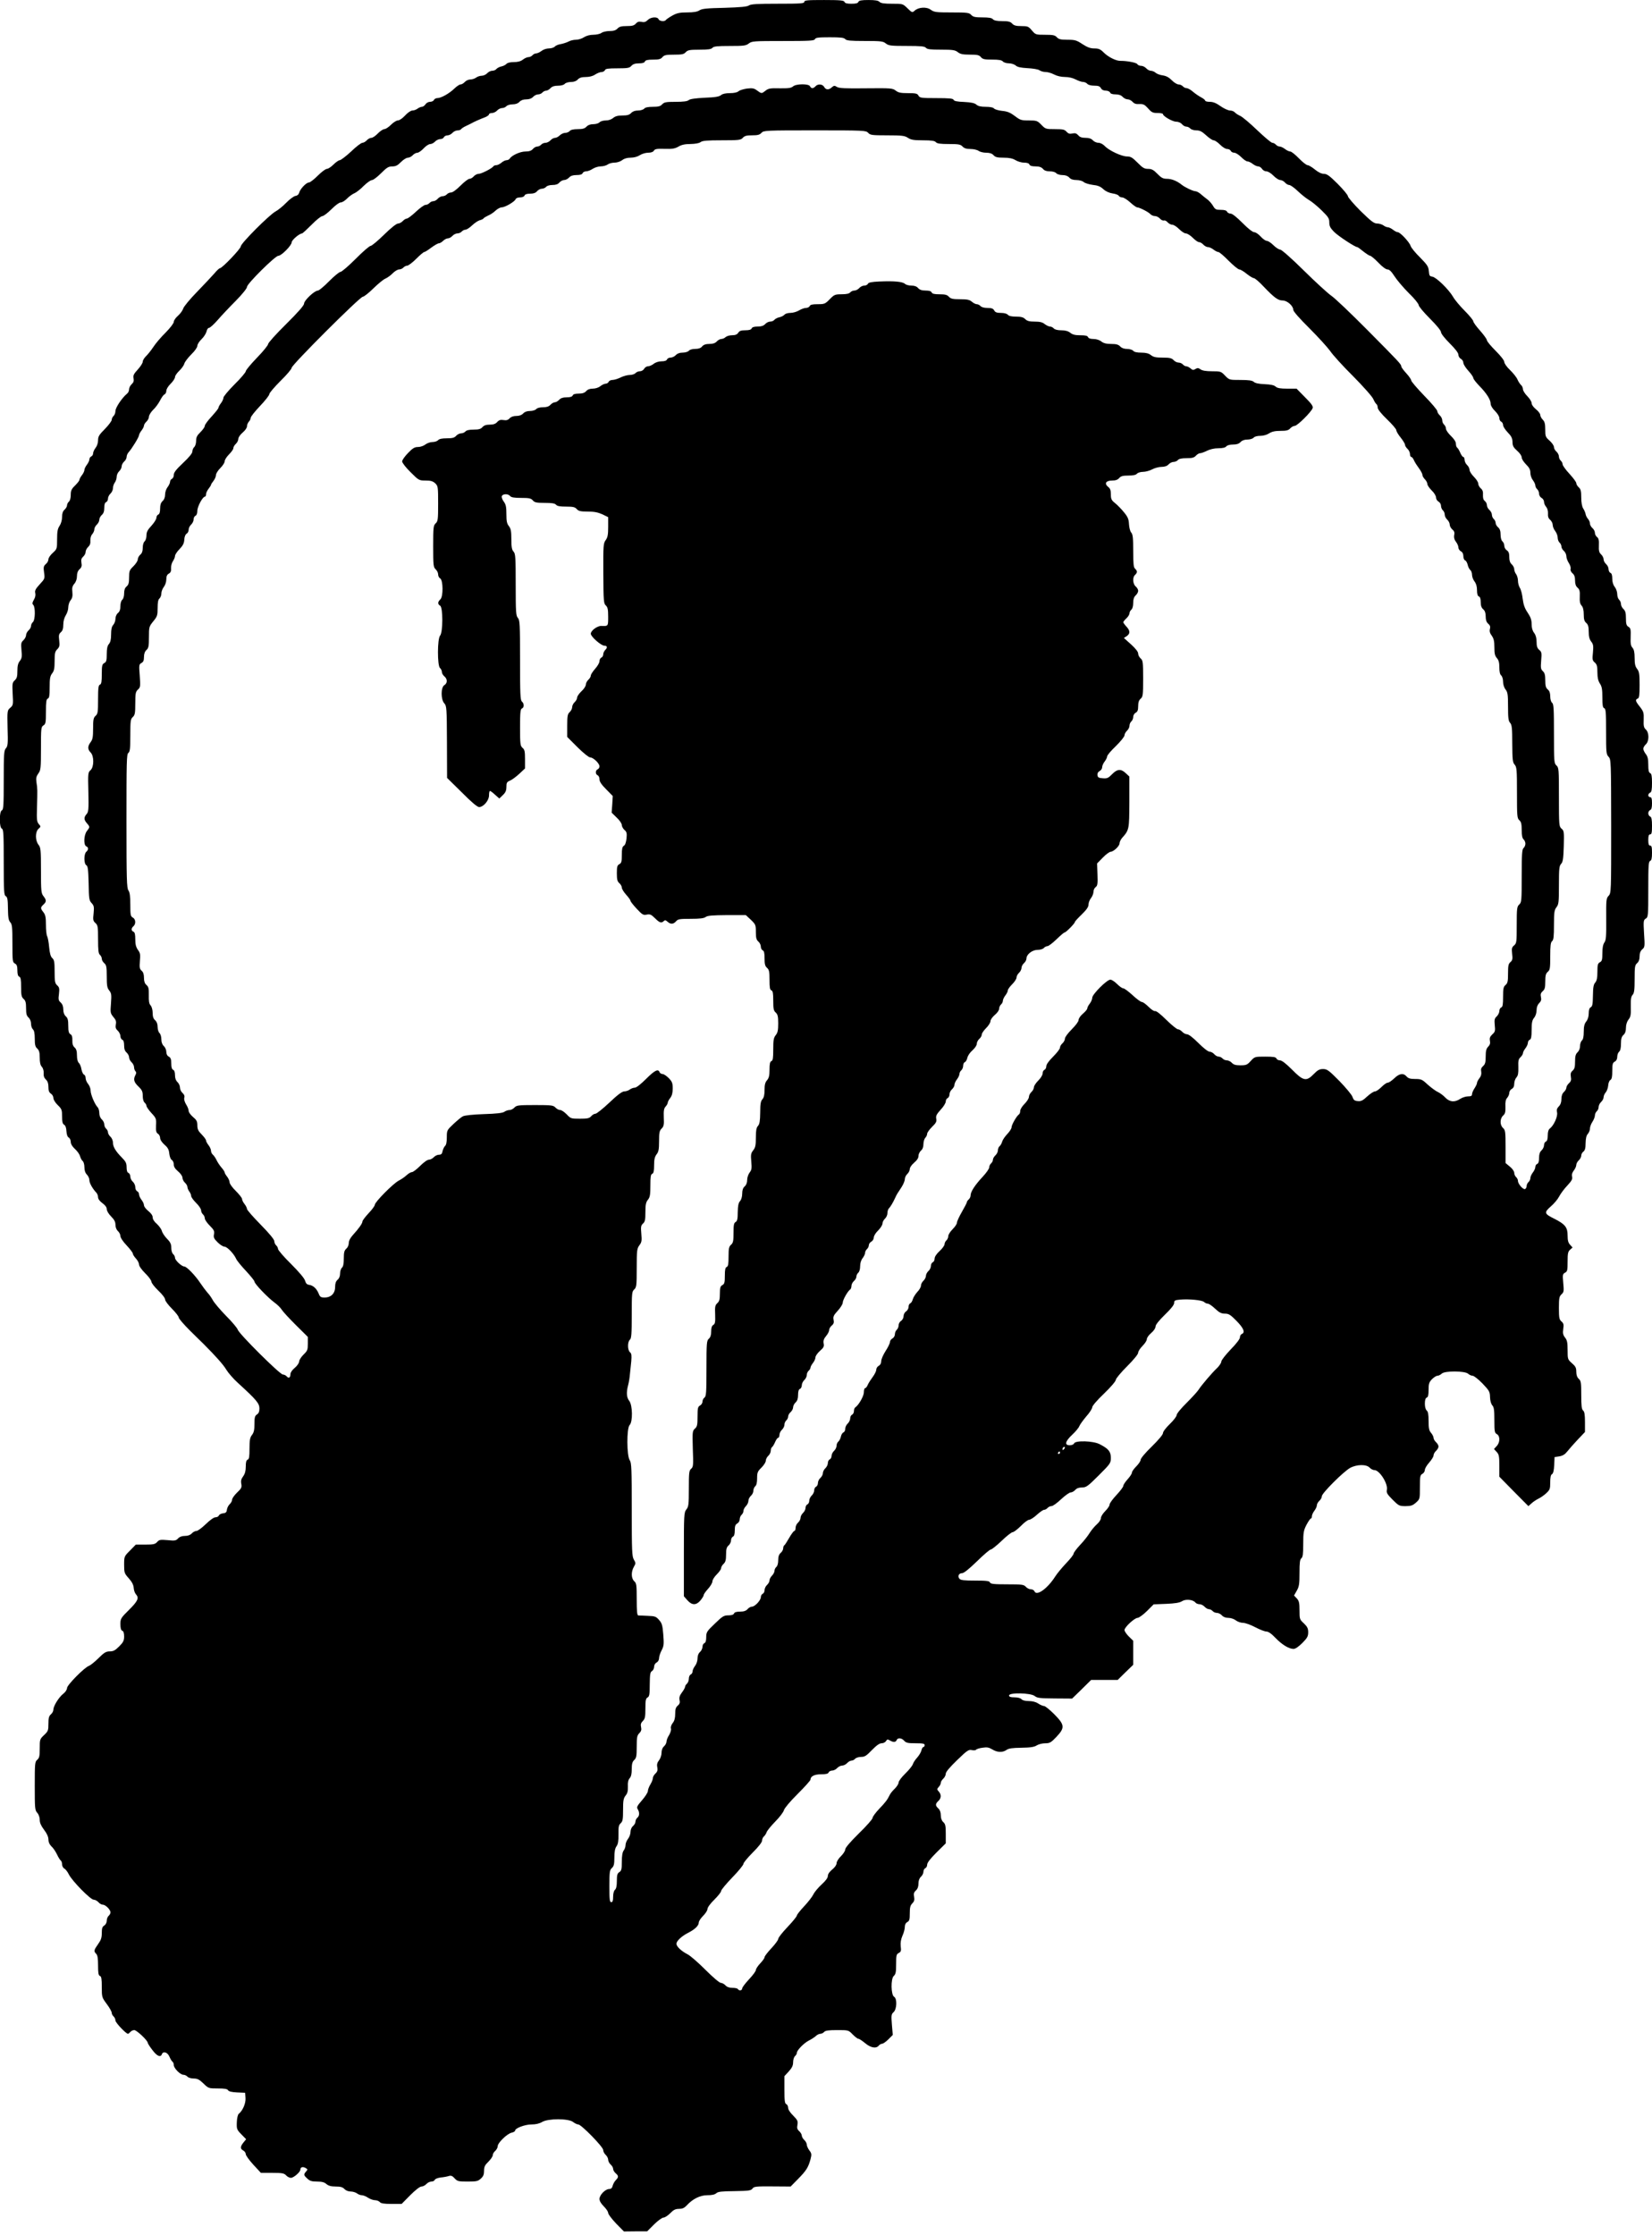
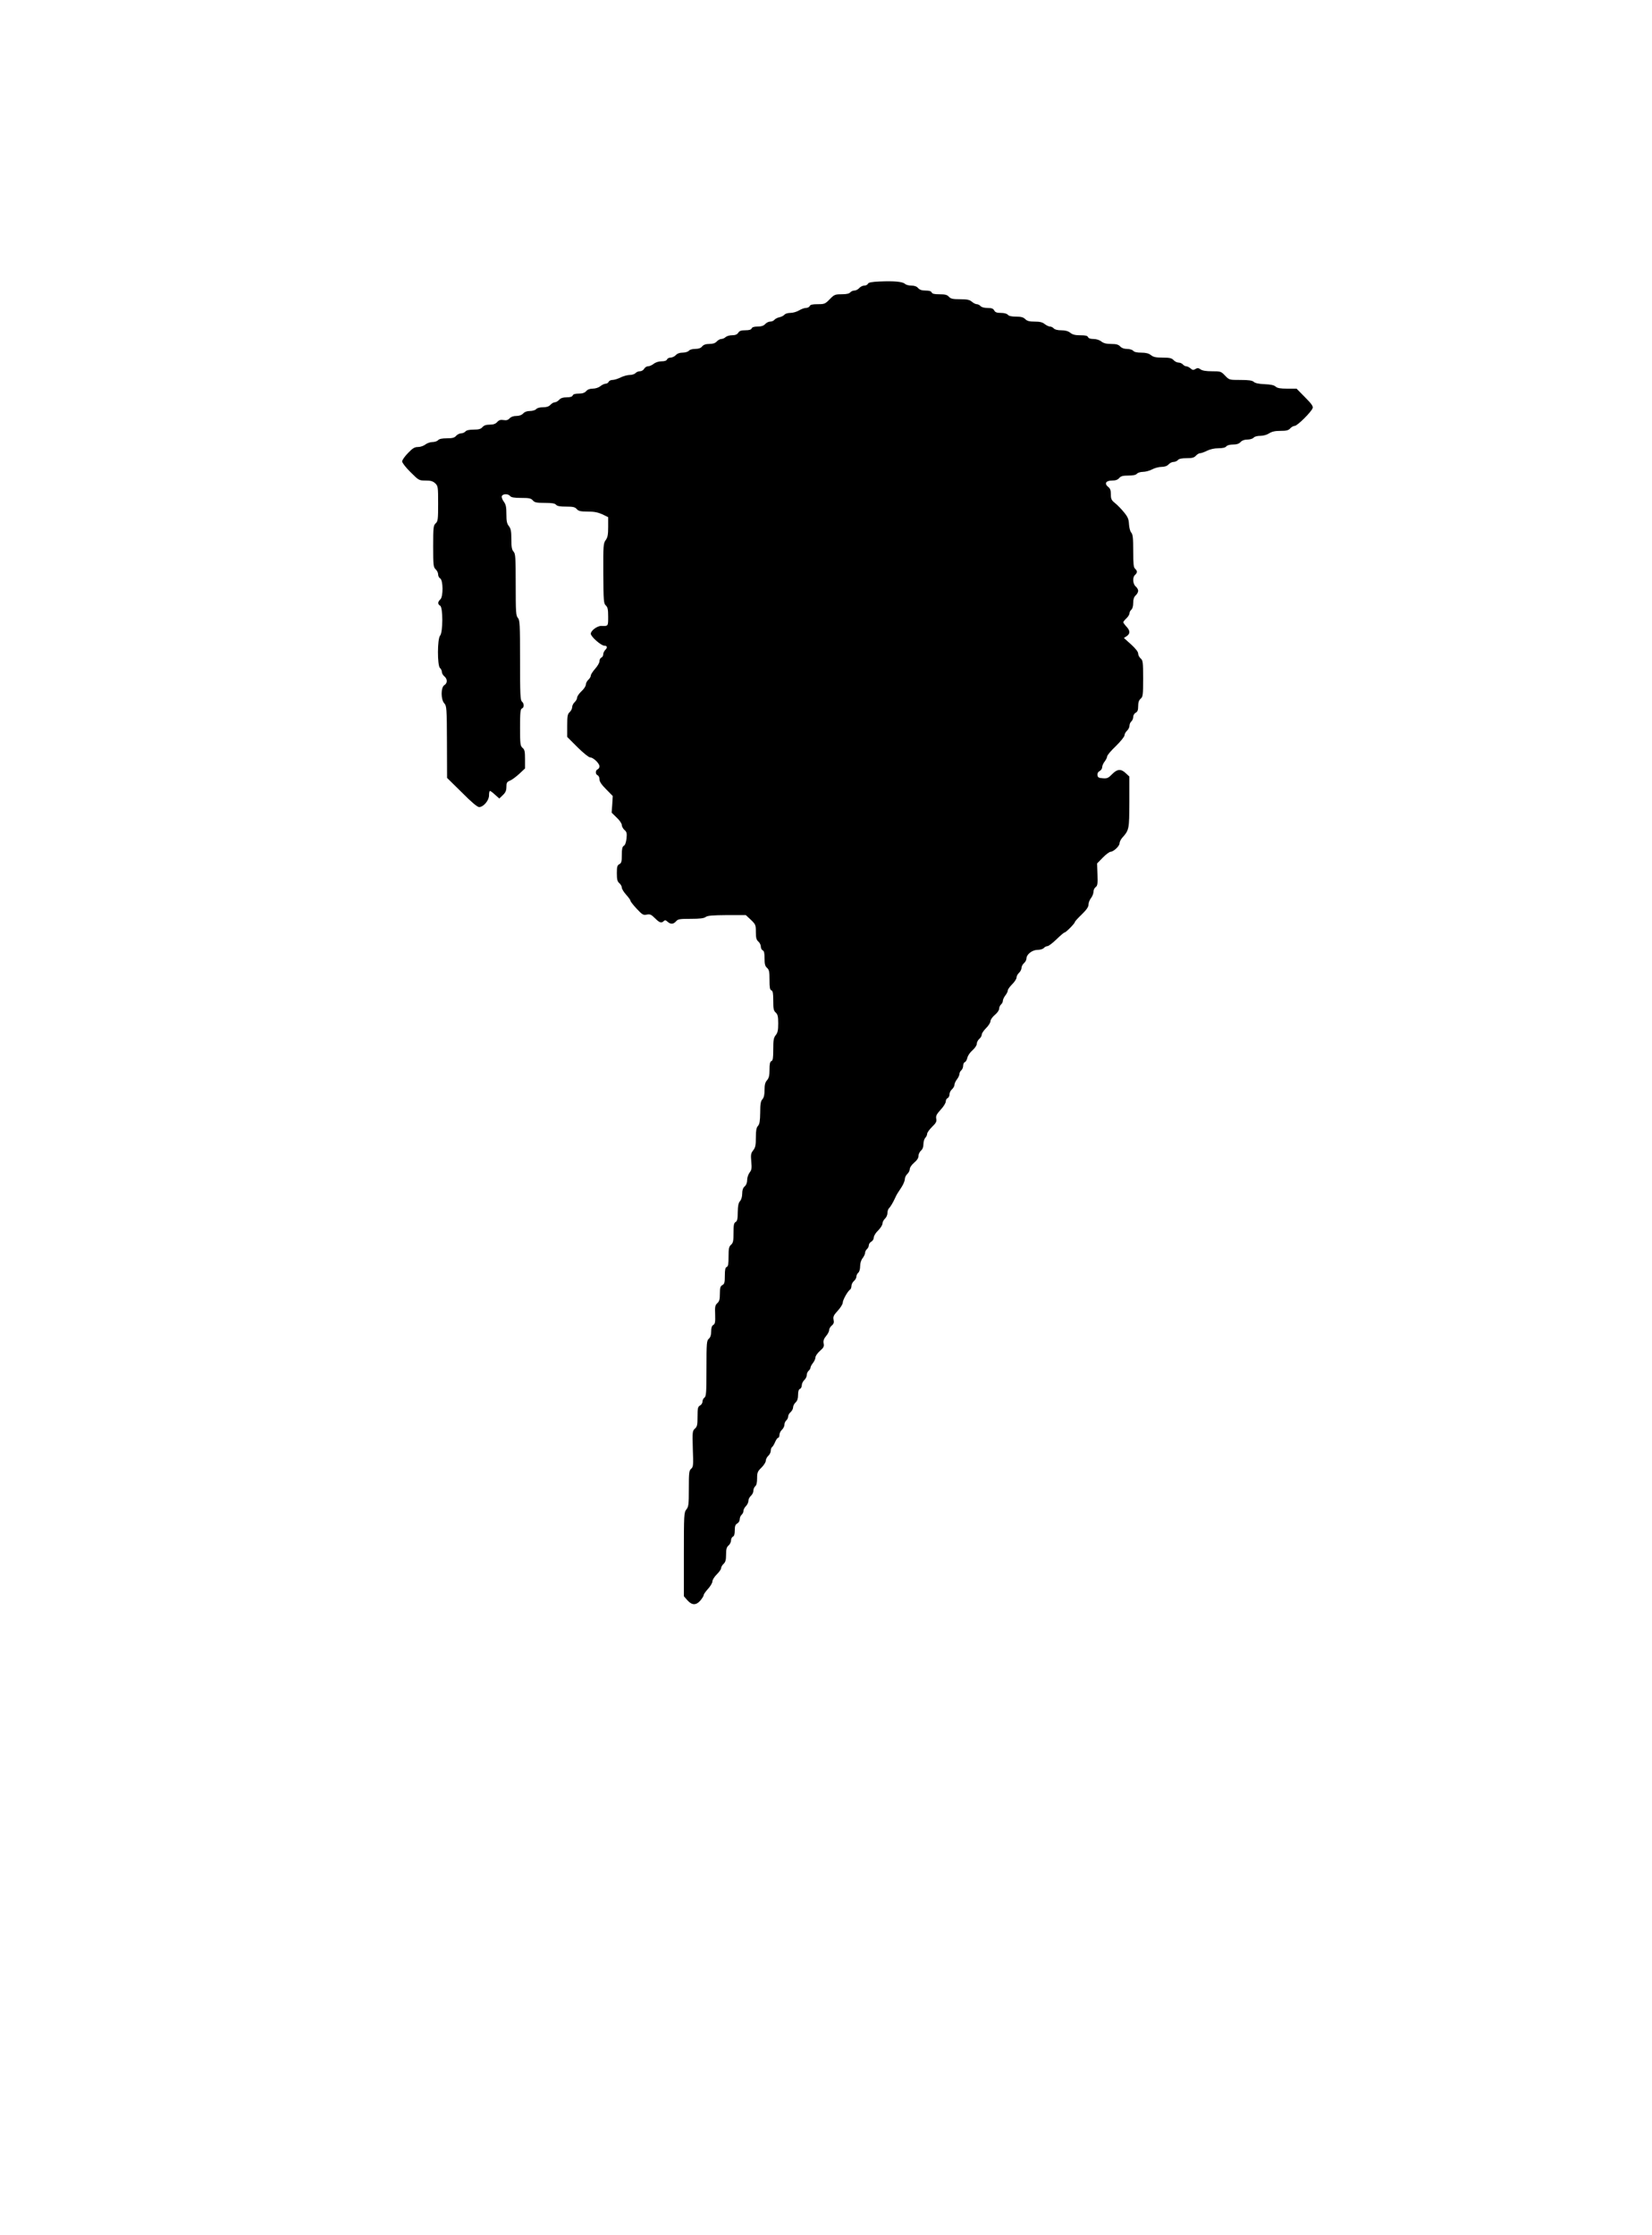
<svg xmlns="http://www.w3.org/2000/svg" version="1.0" width="1331pt" height="1800pt" viewBox="0 0 1331 1800" preserveAspectRatio="xMidYMid meet">
  <g transform="translate(0,1800) scale(0.1,-0.1)" fill="#000000" stroke="none">
-     <path d="M6480 17985 c0 -13 -30 -15 -213 -15 -167 0 -217 -3 -233 -14 -15 -10 -66 -15 -196 -19 -142 -3 -182 -7 -202 -20 -18 -12 -47 -17 -99 -17 -61 0 -83 -5 -121 -26 -25 -14 -48 -30 -51 -35 -10 -15 -52 -10 -59 6 -8 22 -62 19 -87 -6 -16 -16 -29 -20 -50 -15 -22 4 -34 0 -46 -14 -14 -16 -30 -20 -74 -20 -43 0 -60 -5 -74 -20 -13 -14 -31 -20 -64 -20 -25 0 -55 -7 -65 -15 -11 -8 -40 -15 -65 -15 -29 0 -57 -8 -76 -20 -16 -11 -45 -20 -63 -20 -19 0 -46 -6 -60 -14 -15 -8 -43 -17 -63 -21 -21 -3 -42 -12 -49 -20 -7 -8 -28 -15 -47 -15 -20 0 -46 -9 -60 -20 -14 -11 -34 -20 -43 -20 -10 0 -23 -7 -30 -15 -7 -8 -21 -15 -32 -15 -11 0 -31 -9 -45 -20 -18 -14 -41 -20 -73 -20 -29 0 -52 -6 -59 -14 -7 -8 -25 -18 -41 -21 -16 -3 -34 -13 -41 -21 -6 -8 -21 -14 -34 -14 -12 0 -30 -9 -40 -20 -10 -11 -30 -20 -44 -20 -14 0 -35 -7 -45 -15 -11 -8 -32 -15 -46 -15 -15 0 -35 -9 -45 -20 -10 -11 -25 -20 -34 -20 -9 0 -32 -15 -51 -34 -42 -40 -106 -76 -136 -76 -12 0 -24 -7 -28 -15 -3 -8 -17 -15 -31 -15 -14 0 -30 -9 -37 -20 -7 -11 -20 -20 -28 -20 -9 0 -25 -7 -36 -15 -10 -8 -29 -15 -41 -15 -13 0 -38 -17 -59 -40 -21 -23 -46 -40 -59 -40 -11 0 -36 -16 -55 -35 -19 -19 -43 -35 -53 -35 -11 0 -34 -16 -53 -35 -18 -19 -41 -35 -52 -35 -10 0 -27 -9 -37 -20 -10 -11 -26 -20 -35 -20 -10 0 -51 -31 -91 -70 -41 -38 -82 -69 -91 -70 -9 0 -32 -16 -51 -35 -19 -19 -43 -35 -53 -35 -11 0 -44 -25 -74 -55 -30 -30 -62 -55 -72 -55 -21 0 -71 -53 -78 -83 -4 -14 -15 -23 -30 -25 -13 -2 -47 -27 -74 -55 -28 -29 -67 -60 -86 -70 -49 -26 -280 -257 -280 -281 0 -19 -150 -176 -168 -176 -5 0 -25 -18 -43 -40 -19 -22 -82 -89 -140 -149 -59 -60 -109 -121 -113 -136 -4 -14 -22 -40 -41 -57 -19 -16 -35 -39 -35 -50 0 -12 -29 -49 -66 -87 -37 -36 -81 -88 -99 -116 -18 -27 -45 -61 -59 -74 -14 -14 -26 -33 -26 -44 0 -11 -18 -39 -40 -63 -32 -35 -39 -48 -34 -71 4 -21 0 -33 -15 -47 -12 -11 -21 -29 -21 -41 0 -13 -7 -29 -17 -36 -40 -33 -93 -112 -93 -139 0 -15 -7 -33 -15 -40 -8 -7 -15 -21 -15 -31 0 -10 -25 -43 -55 -74 -46 -46 -55 -60 -55 -91 0 -21 -8 -46 -20 -61 -11 -14 -20 -34 -20 -45 0 -10 -7 -21 -15 -24 -8 -4 -15 -14 -15 -24 0 -9 -9 -29 -20 -43 -11 -14 -20 -33 -20 -42 0 -9 -9 -28 -20 -42 -11 -14 -20 -31 -20 -37 0 -7 -16 -27 -35 -46 -29 -28 -35 -41 -35 -76 0 -25 -6 -47 -15 -54 -8 -7 -15 -20 -15 -30 0 -9 -9 -25 -20 -35 -14 -12 -20 -31 -20 -59 0 -24 -8 -53 -20 -71 -16 -23 -20 -47 -20 -108 0 -77 -1 -79 -35 -110 -19 -17 -35 -40 -35 -52 0 -11 -9 -29 -21 -38 -18 -16 -20 -25 -14 -68 7 -48 6 -51 -35 -95 -33 -36 -41 -51 -36 -70 4 -16 0 -36 -11 -54 -13 -23 -15 -32 -5 -42 18 -18 16 -123 -3 -138 -8 -7 -15 -21 -15 -31 0 -11 -9 -27 -20 -36 -11 -10 -20 -27 -20 -39 0 -11 -10 -29 -21 -40 -19 -17 -21 -26 -16 -81 5 -51 3 -65 -13 -86 -15 -18 -20 -41 -20 -81 0 -44 -4 -59 -21 -75 -20 -18 -21 -27 -17 -110 5 -86 4 -91 -19 -111 -25 -22 -25 -23 -22 -165 4 -125 2 -145 -14 -162 -15 -18 -17 -45 -17 -257 0 -201 -2 -237 -15 -242 -22 -9 -22 -139 0 -148 13 -5 15 -44 15 -270 0 -237 2 -266 17 -274 13 -8 16 -27 17 -100 1 -71 5 -94 18 -109 16 -17 18 -41 18 -171 0 -141 1 -152 20 -162 15 -8 20 -21 20 -56 0 -30 5 -46 15 -50 12 -5 15 -24 15 -84 0 -64 3 -80 20 -95 16 -14 20 -31 20 -75 0 -44 4 -61 20 -75 12 -11 20 -31 20 -50 0 -18 7 -38 15 -45 10 -9 15 -32 15 -75 0 -49 4 -66 20 -80 15 -14 20 -31 20 -73 0 -38 5 -61 17 -74 10 -11 16 -32 15 -52 -2 -22 4 -38 18 -51 14 -13 20 -31 20 -59 0 -30 5 -44 20 -54 11 -7 20 -22 20 -35 0 -13 15 -38 35 -57 32 -31 35 -39 35 -91 0 -43 4 -60 16 -67 11 -6 18 -25 19 -52 2 -27 8 -46 19 -52 9 -5 16 -21 16 -35 0 -16 12 -37 34 -57 19 -17 37 -43 41 -58 4 -15 13 -32 21 -39 8 -6 14 -29 14 -50 0 -26 7 -46 20 -59 11 -11 20 -31 20 -45 0 -23 25 -68 58 -103 6 -7 12 -23 12 -35 0 -13 14 -32 35 -47 22 -16 35 -33 35 -48 0 -14 15 -39 35 -59 26 -26 35 -44 35 -67 0 -20 8 -40 20 -51 11 -10 20 -28 20 -40 0 -13 21 -45 50 -75 27 -29 50 -59 50 -66 0 -7 11 -25 25 -40 14 -15 25 -37 25 -48 0 -13 21 -42 50 -71 28 -27 50 -58 50 -68 0 -10 25 -42 55 -71 31 -29 55 -60 55 -72 0 -11 25 -44 55 -74 30 -30 55 -62 55 -71 0 -9 41 -56 90 -105 50 -49 98 -97 108 -106 99 -99 163 -171 185 -209 15 -25 57 -74 95 -108 148 -135 171 -163 172 -203 0 -27 -6 -41 -20 -50 -17 -11 -20 -24 -20 -76 0 -49 -5 -70 -20 -89 -16 -21 -20 -41 -20 -110 0 -65 -3 -85 -15 -89 -11 -4 -15 -21 -15 -55 0 -35 -6 -58 -21 -79 -16 -22 -20 -37 -15 -61 5 -28 1 -37 -34 -70 -22 -21 -40 -47 -40 -57 0 -10 -9 -27 -19 -36 -11 -10 -21 -30 -23 -45 -2 -20 -9 -27 -31 -29 -16 -2 -31 -10 -34 -18 -3 -8 -15 -14 -27 -14 -13 0 -44 -22 -78 -55 -31 -30 -65 -55 -75 -55 -11 0 -28 -9 -38 -20 -12 -13 -31 -20 -55 -20 -24 0 -43 -7 -55 -20 -17 -18 -26 -20 -84 -14 -59 5 -68 4 -85 -15 -16 -18 -31 -21 -95 -21 l-77 0 -47 -48 c-47 -47 -47 -48 -47 -115 0 -63 2 -69 37 -108 25 -28 38 -52 40 -76 1 -20 9 -43 18 -53 27 -30 16 -54 -55 -125 -67 -66 -70 -72 -70 -116 0 -32 5 -49 15 -53 10 -3 15 -19 15 -46 0 -33 -7 -47 -40 -80 -32 -32 -47 -40 -76 -40 -29 0 -45 -9 -91 -55 -30 -30 -65 -57 -75 -61 -36 -11 -178 -155 -178 -179 0 -13 -13 -33 -30 -46 -36 -28 -80 -99 -80 -128 0 -12 -9 -29 -20 -38 -16 -14 -20 -30 -20 -76 0 -54 -3 -61 -35 -91 -34 -32 -35 -36 -35 -107 0 -62 -3 -77 -20 -92 -19 -16 -20 -29 -20 -210 0 -180 1 -196 20 -217 12 -13 20 -37 20 -57 0 -24 11 -48 35 -80 23 -30 35 -57 35 -78 0 -21 8 -39 24 -55 14 -12 34 -42 45 -65 11 -24 25 -46 31 -50 5 -3 10 -17 10 -30 0 -13 8 -29 18 -34 10 -5 27 -27 37 -48 27 -53 174 -203 200 -203 11 0 28 -9 38 -20 9 -11 25 -20 35 -20 22 0 62 -40 62 -62 0 -9 -7 -21 -15 -28 -8 -7 -15 -24 -15 -39 0 -15 -8 -31 -20 -39 -16 -9 -20 -23 -20 -61 0 -38 -7 -57 -30 -89 -34 -48 -36 -57 -15 -78 11 -11 15 -37 15 -94 0 -60 3 -79 15 -84 12 -4 15 -24 15 -89 0 -82 1 -84 40 -137 22 -29 40 -61 40 -71 0 -9 7 -22 15 -29 8 -7 15 -22 15 -33 0 -17 84 -106 101 -107 4 0 12 7 19 15 7 8 21 15 32 15 19 0 108 -84 108 -102 0 -5 17 -32 38 -59 37 -49 65 -61 76 -34 10 28 46 17 61 -19 8 -19 19 -37 25 -41 5 -3 10 -15 10 -26 0 -26 52 -79 78 -79 11 0 25 -7 32 -15 7 -8 29 -15 50 -15 30 0 46 -8 79 -40 40 -39 42 -40 116 -40 54 0 76 -4 82 -14 6 -10 29 -16 73 -18 l65 -3 3 -43 c3 -42 -23 -102 -55 -127 -7 -6 -14 -35 -15 -67 -2 -55 0 -60 36 -97 l39 -40 -22 -27 c-26 -33 -27 -50 -1 -64 11 -6 20 -19 20 -29 0 -10 27 -48 61 -85 l61 -66 92 0 c80 0 95 -3 111 -20 10 -11 27 -20 39 -20 22 0 76 47 76 66 0 20 18 26 41 14 19 -11 19 -13 5 -29 -21 -24 -20 -30 10 -57 20 -19 36 -24 78 -24 39 0 59 -5 76 -20 17 -14 37 -20 75 -20 39 0 56 -5 70 -20 11 -12 31 -20 50 -20 17 0 40 -7 51 -15 10 -8 28 -15 39 -15 11 0 34 -9 50 -20 17 -11 42 -20 56 -20 15 0 32 -7 39 -15 9 -11 34 -15 94 -15 l82 0 69 70 c43 43 78 70 91 70 11 0 29 9 39 20 10 11 28 20 40 20 13 0 25 6 28 14 3 8 25 16 49 19 24 2 53 8 65 12 17 5 28 1 46 -19 22 -24 31 -26 105 -26 71 0 84 3 106 24 20 17 26 33 26 63 0 32 7 46 35 73 19 19 35 42 35 52 0 10 9 26 20 35 11 10 20 27 20 38 0 27 76 101 113 109 15 3 27 11 27 16 0 20 79 50 132 50 35 0 64 7 86 20 48 29 212 29 249 0 14 -11 33 -20 42 -20 24 0 201 -181 201 -206 0 -12 9 -29 20 -39 11 -10 20 -28 20 -39 0 -12 9 -29 20 -39 11 -9 20 -25 20 -35 0 -10 9 -25 20 -35 25 -21 25 -32 1 -56 -10 -10 -21 -30 -25 -45 -4 -18 -13 -26 -28 -26 -31 0 -78 -48 -78 -80 0 -17 13 -38 35 -60 19 -19 35 -42 35 -53 0 -10 29 -48 63 -84 l64 -65 93 1 94 0 56 56 c30 30 65 55 76 55 11 0 35 16 54 35 26 27 42 35 70 35 27 0 43 7 61 26 49 54 109 84 168 84 36 0 60 5 72 16 14 13 44 16 148 17 114 2 132 4 144 21 12 16 28 18 160 17 l147 -1 60 61 c67 68 82 93 100 158 10 39 10 47 -9 72 -12 16 -21 37 -21 47 0 10 -9 27 -20 37 -11 10 -20 26 -20 35 0 9 -9 25 -21 36 -16 14 -19 26 -14 51 5 30 1 38 -34 74 -25 24 -41 49 -41 63 0 13 -7 26 -15 30 -12 4 -15 27 -15 115 l0 110 35 38 c26 29 35 47 35 74 0 20 7 42 15 49 8 7 15 18 15 26 0 21 55 78 97 100 21 10 46 27 56 36 10 10 26 18 36 18 10 0 24 7 31 15 9 11 35 15 104 15 92 0 92 0 126 -35 19 -19 39 -35 46 -35 7 0 31 -16 54 -35 45 -38 89 -46 110 -20 7 8 19 15 27 15 8 0 31 16 50 35 l36 36 -7 82 c-6 76 -5 85 14 102 26 24 29 109 4 123 -26 15 -28 145 -3 168 16 14 19 32 19 95 0 70 2 80 21 90 18 9 21 18 16 54 -3 30 2 57 14 85 11 23 19 55 19 71 0 18 7 32 20 39 17 9 20 21 20 70 0 47 4 64 20 80 16 16 19 28 15 53 -5 25 -2 37 14 51 14 13 21 31 21 56 0 24 7 43 20 55 11 10 20 28 20 40 0 13 7 25 15 29 8 3 15 16 15 28 0 16 25 48 75 98 l75 74 0 77 c0 63 -3 79 -20 94 -13 12 -20 31 -20 55 0 24 -7 43 -20 55 -25 23 -25 37 0 60 24 22 26 52 3 77 -15 17 -15 19 0 36 10 10 17 25 17 34 0 8 9 23 20 33 11 10 20 28 20 40 0 14 31 51 91 109 81 78 93 87 119 81 15 -3 31 -2 34 3 3 5 26 13 51 16 37 6 52 3 79 -13 40 -25 83 -27 115 -5 17 13 48 17 120 18 74 1 104 6 124 19 14 9 45 17 68 17 37 0 47 6 90 51 70 74 68 97 -17 183 -36 36 -73 66 -82 66 -9 0 -30 9 -47 20 -19 13 -47 20 -76 20 -29 0 -51 6 -59 15 -8 9 -30 15 -56 15 -32 0 -44 4 -44 15 0 25 174 21 206 -4 21 -17 42 -19 163 -20 l139 -1 77 75 76 75 107 0 107 0 62 61 63 61 0 97 0 97 -35 34 c-19 19 -35 42 -35 52 0 23 80 97 105 98 11 0 44 24 75 54 l55 55 101 4 c72 3 108 9 127 21 29 19 88 14 108 -10 6 -8 21 -14 34 -14 12 0 30 -9 40 -20 10 -11 26 -20 35 -20 10 0 23 -7 30 -15 7 -8 22 -15 35 -15 12 0 30 -9 40 -20 11 -13 31 -20 52 -20 20 0 46 -9 60 -20 14 -11 40 -20 58 -20 18 0 62 -16 98 -35 36 -19 77 -35 90 -35 16 0 41 -17 73 -51 53 -55 109 -89 146 -89 15 0 41 18 71 48 40 40 47 54 47 86 0 31 -7 45 -35 72 -34 31 -35 35 -35 105 0 61 -4 76 -22 96 l-22 23 22 39 c19 33 22 54 22 144 0 81 3 107 15 117 12 10 15 36 15 115 0 92 3 109 26 154 15 28 31 51 35 51 5 0 9 8 9 19 0 10 9 30 20 44 11 14 20 34 20 44 0 10 9 26 20 36 11 9 20 26 20 37 0 24 173 197 228 228 54 29 131 30 157 2 10 -11 28 -20 39 -20 41 0 110 -110 100 -158 -5 -24 2 -36 46 -80 49 -49 54 -52 104 -52 43 0 58 5 84 28 32 29 32 29 32 125 0 86 2 97 20 107 11 6 20 20 20 32 0 11 16 38 35 59 19 22 35 47 35 57 0 11 9 27 20 37 11 10 20 26 20 35 0 9 -9 25 -20 35 -11 10 -20 26 -20 35 0 9 -9 27 -20 40 -16 18 -20 37 -20 95 0 52 -4 76 -15 85 -9 8 -15 29 -15 55 0 29 5 45 15 49 11 4 15 21 15 63 0 48 4 61 27 85 15 15 35 28 44 28 10 0 25 8 35 17 23 24 187 23 213 -1 10 -9 26 -16 36 -16 10 0 46 -28 79 -62 55 -58 60 -66 61 -110 1 -29 8 -54 18 -66 14 -15 17 -39 17 -120 0 -91 2 -102 20 -112 27 -15 27 -67 -2 -97 l-21 -23 21 -23 c19 -20 22 -35 22 -112 l0 -88 117 -119 117 -118 26 23 c14 13 39 29 55 37 17 8 45 27 63 44 29 27 32 35 32 87 0 40 4 61 14 66 10 6 16 29 18 73 l3 65 39 6 c28 5 45 16 64 40 15 19 52 61 84 95 l58 61 0 80 c0 59 -4 84 -15 93 -12 10 -15 37 -15 125 0 99 -2 114 -20 130 -13 12 -20 31 -20 57 0 32 -6 44 -35 69 -34 30 -35 33 -35 106 0 61 -4 80 -21 101 -16 21 -19 35 -14 69 5 35 3 45 -14 60 -18 15 -21 29 -21 109 0 80 3 93 21 110 19 17 20 26 14 91 -6 66 -5 72 14 83 19 9 21 20 21 89 0 65 3 81 20 96 l20 18 -20 22 c-15 16 -20 35 -20 76 0 65 -21 90 -106 133 -83 41 -85 50 -30 99 27 23 57 59 68 81 11 21 40 61 65 87 36 39 44 53 39 73 -4 16 1 32 14 49 11 14 20 34 20 45 0 10 9 27 20 37 11 10 20 27 20 38 0 11 8 26 17 32 13 10 18 28 18 69 1 37 6 61 18 74 9 10 17 29 17 43 0 13 9 38 20 54 11 17 20 40 20 51 0 12 7 27 15 34 8 7 15 22 15 35 0 12 9 30 20 40 11 10 20 27 20 38 0 11 8 29 17 39 9 10 18 35 20 55 1 20 9 41 18 45 11 7 15 26 15 73 0 54 3 66 20 75 13 7 20 21 20 39 0 16 7 34 15 41 10 8 15 30 15 65 0 39 5 56 20 70 14 12 20 31 20 57 0 25 8 50 20 66 18 22 21 39 19 104 -1 61 2 82 15 96 13 15 16 41 16 128 0 97 2 111 20 127 13 11 20 29 20 55 0 26 7 43 21 56 21 17 22 24 15 127 -6 102 -5 109 14 121 19 12 20 23 20 236 0 189 2 224 15 228 11 5 15 22 15 65 0 46 -3 59 -15 59 -11 0 -15 12 -15 45 0 33 4 45 15 45 12 0 15 14 15 69 0 52 -4 70 -15 75 -8 3 -15 15 -15 26 0 11 7 23 15 26 11 4 15 21 15 55 0 37 -4 49 -15 49 -8 0 -15 7 -15 15 0 9 7 18 15 21 11 5 15 23 15 79 0 56 -4 74 -15 79 -11 4 -15 21 -15 67 0 46 -5 67 -20 86 -11 14 -20 33 -20 43 0 9 9 25 20 35 28 25 28 95 0 120 -16 15 -19 29 -17 79 2 56 -1 65 -30 103 -37 46 -40 58 -18 67 12 4 15 26 15 109 0 89 -3 108 -20 130 -15 19 -20 40 -20 88 0 45 -5 68 -17 82 -14 15 -17 34 -15 88 2 60 0 70 -18 81 -16 10 -20 23 -20 69 0 43 -5 60 -20 74 -11 10 -20 28 -20 40 0 13 -7 28 -15 35 -8 7 -15 27 -15 45 0 18 -9 44 -20 58 -13 16 -20 40 -20 66 0 28 -5 44 -15 47 -8 4 -15 17 -15 30 0 13 -9 32 -20 41 -11 10 -20 27 -20 39 0 11 -9 29 -20 39 -16 15 -20 29 -18 73 2 41 -2 57 -15 67 -9 7 -17 22 -17 34 0 12 -9 29 -20 38 -11 10 -20 26 -20 37 0 11 -7 27 -15 36 -9 10 -18 27 -20 40 -2 12 -11 33 -20 46 -9 15 -15 47 -15 87 0 51 -4 68 -20 82 -11 10 -20 25 -20 34 0 9 -25 42 -55 75 -30 32 -55 67 -55 76 0 10 -7 23 -15 30 -8 7 -15 22 -15 34 0 12 -9 29 -20 39 -11 9 -20 26 -20 37 0 11 -16 34 -35 51 -33 29 -35 35 -35 90 0 46 -5 64 -20 79 -11 11 -20 28 -20 38 0 10 -16 31 -35 46 -21 17 -35 37 -35 50 0 12 -16 37 -35 56 -19 19 -35 45 -35 56 0 12 -7 27 -16 34 -8 8 -21 27 -28 44 -7 17 -34 51 -60 76 -26 25 -46 53 -46 65 0 12 -28 48 -70 90 -38 38 -70 76 -70 85 0 8 -25 43 -55 77 -30 33 -55 68 -55 76 0 8 -31 46 -68 83 -38 38 -81 89 -95 114 -35 60 -136 158 -167 162 -22 3 -25 9 -28 45 -3 36 -12 50 -71 110 -38 37 -72 79 -76 93 -9 30 -84 110 -103 110 -8 0 -25 9 -39 20 -14 11 -33 20 -42 20 -9 0 -25 7 -35 15 -11 8 -34 15 -50 15 -26 0 -48 17 -134 101 -56 56 -102 110 -102 119 0 9 -37 54 -82 99 -65 65 -87 81 -111 81 -19 0 -45 12 -73 35 -23 19 -50 35 -59 35 -9 0 -41 25 -70 55 -29 30 -60 55 -70 55 -9 0 -28 9 -42 20 -14 11 -34 20 -43 20 -10 0 -23 7 -30 15 -7 8 -20 15 -29 15 -9 0 -63 46 -121 101 -58 56 -119 107 -136 115 -17 7 -36 20 -44 28 -7 9 -25 16 -39 16 -15 0 -50 16 -77 35 -35 25 -60 35 -86 35 -21 0 -38 4 -38 10 0 5 -15 17 -32 26 -18 9 -48 30 -66 45 -18 16 -41 29 -51 29 -10 0 -24 7 -31 15 -7 8 -22 15 -34 15 -12 0 -37 15 -55 34 -23 23 -45 35 -73 39 -22 3 -47 12 -57 21 -10 9 -27 16 -38 16 -11 0 -28 9 -38 20 -10 11 -28 20 -41 20 -13 0 -27 6 -31 14 -7 12 -86 27 -138 26 -34 0 -98 32 -132 67 -27 27 -41 33 -76 33 -32 0 -56 9 -96 35 -47 31 -60 35 -120 35 -55 0 -71 4 -86 20 -15 17 -31 20 -95 20 -75 0 -77 1 -106 35 -27 32 -33 35 -85 35 -43 0 -60 5 -74 20 -14 16 -31 20 -80 20 -43 0 -66 5 -75 15 -9 11 -33 15 -85 15 -59 0 -75 4 -90 20 -16 18 -31 20 -157 20 -126 0 -141 2 -168 21 -34 26 -99 22 -131 -7 -19 -17 -21 -16 -57 19 -38 37 -38 37 -124 37 -64 0 -91 4 -102 15 -10 11 -36 15 -89 15 -57 0 -76 -4 -81 -15 -4 -11 -20 -15 -56 -15 -36 0 -52 4 -56 15 -5 12 -33 15 -165 15 -135 0 -159 -2 -159 -15z m330 -300 c10 -12 41 -15 157 -15 130 0 148 -2 170 -20 23 -18 41 -20 168 -20 115 0 145 -3 155 -15 10 -12 37 -15 122 -15 95 0 113 -3 135 -20 20 -16 41 -20 97 -20 59 0 75 -3 89 -20 14 -17 29 -20 91 -20 53 0 77 -4 86 -15 7 -8 28 -15 48 -15 20 0 44 -8 55 -17 13 -13 41 -19 95 -22 43 -2 86 -9 97 -17 11 -8 33 -14 50 -14 17 0 47 -9 68 -20 23 -12 56 -20 87 -20 31 0 64 -8 87 -20 21 -11 47 -20 59 -20 12 0 27 -7 34 -15 8 -9 29 -15 56 -15 33 0 46 -5 54 -20 7 -13 21 -20 39 -20 16 0 31 -7 35 -15 3 -10 19 -15 44 -15 26 0 45 -7 57 -20 10 -11 28 -20 40 -20 12 0 30 -9 40 -20 13 -15 29 -20 55 -18 32 1 42 -4 70 -35 28 -32 38 -37 76 -37 24 0 44 -4 44 -9 0 -17 77 -61 106 -61 17 0 37 -8 47 -20 9 -11 25 -20 36 -20 10 0 24 -7 31 -15 7 -8 29 -15 49 -15 28 0 45 -9 79 -40 24 -22 51 -40 60 -40 10 0 33 -16 52 -35 20 -20 44 -35 57 -35 13 0 26 -7 29 -15 4 -8 16 -15 28 -15 12 0 37 -16 56 -35 19 -19 41 -35 51 -35 9 0 28 -9 42 -20 14 -11 33 -20 44 -20 10 0 24 -9 31 -20 7 -11 22 -20 35 -20 13 0 38 -15 57 -35 19 -19 43 -35 55 -35 11 0 28 -9 38 -20 9 -11 25 -20 34 -20 10 0 41 -22 68 -48 28 -27 68 -59 90 -72 22 -12 68 -50 103 -84 54 -53 62 -65 62 -97 0 -30 8 -45 38 -76 34 -34 169 -123 187 -123 4 0 26 -16 49 -35 24 -19 49 -35 55 -35 7 0 37 -25 66 -55 31 -33 61 -55 74 -55 15 0 32 -17 57 -56 20 -31 72 -92 115 -135 44 -42 79 -86 79 -96 0 -10 41 -59 90 -108 55 -55 90 -98 90 -110 0 -12 29 -49 70 -90 45 -45 70 -77 70 -92 0 -12 9 -27 20 -33 11 -6 20 -20 20 -32 0 -11 18 -40 40 -64 22 -24 40 -50 40 -58 0 -8 22 -36 48 -63 59 -60 92 -112 92 -145 0 -14 14 -38 35 -58 20 -20 35 -44 35 -57 0 -13 7 -26 15 -29 8 -4 15 -16 15 -27 0 -12 17 -38 38 -60 29 -30 37 -46 38 -76 0 -31 7 -44 37 -71 22 -19 37 -41 37 -54 0 -12 16 -37 35 -56 26 -26 35 -42 35 -68 0 -19 9 -45 20 -59 11 -14 20 -34 20 -43 0 -10 7 -23 15 -30 8 -7 15 -23 15 -36 0 -13 9 -28 20 -34 11 -6 20 -20 20 -32 0 -12 8 -30 17 -40 10 -12 16 -32 15 -53 -2 -24 3 -40 18 -52 11 -10 20 -28 20 -41 0 -13 9 -35 20 -49 11 -14 20 -38 20 -53 0 -15 7 -33 15 -40 8 -7 15 -21 15 -31 0 -11 9 -27 20 -36 11 -10 20 -29 20 -43 0 -14 9 -38 20 -55 11 -16 17 -38 14 -47 -3 -10 3 -24 15 -35 15 -12 21 -29 21 -58 0 -28 6 -46 20 -58 16 -14 20 -28 18 -71 -2 -40 2 -60 15 -74 11 -12 17 -36 17 -70 0 -40 5 -56 20 -69 15 -13 20 -30 20 -71 0 -39 6 -61 20 -79 17 -22 19 -35 14 -89 -6 -55 -4 -64 15 -80 17 -15 21 -30 21 -79 0 -43 6 -68 20 -90 16 -24 20 -47 20 -111 0 -64 3 -83 15 -88 13 -4 15 -35 15 -188 0 -168 1 -183 20 -203 20 -21 20 -35 21 -560 0 -530 0 -538 -21 -560 -19 -20 -20 -33 -19 -187 1 -139 -1 -170 -15 -189 -11 -16 -16 -44 -16 -86 0 -52 -3 -64 -20 -73 -17 -9 -20 -21 -20 -77 0 -49 -5 -71 -17 -86 -14 -15 -18 -38 -19 -104 -1 -69 -4 -87 -17 -95 -12 -6 -17 -22 -17 -49 0 -26 -7 -50 -20 -66 -15 -19 -20 -41 -20 -83 0 -39 -5 -62 -15 -70 -8 -7 -15 -27 -15 -45 0 -19 -8 -39 -20 -50 -15 -14 -20 -31 -20 -74 0 -44 -4 -60 -19 -73 -15 -13 -19 -25 -15 -50 5 -25 1 -38 -15 -52 -12 -11 -21 -27 -21 -36 0 -9 -9 -25 -20 -35 -13 -12 -20 -31 -20 -57 0 -25 -7 -45 -21 -59 -15 -15 -19 -28 -14 -49 7 -31 -26 -104 -57 -128 -12 -9 -18 -27 -18 -56 0 -30 -5 -46 -15 -50 -8 -3 -15 -16 -15 -29 0 -13 -9 -32 -20 -42 -14 -13 -20 -31 -20 -60 0 -29 -5 -45 -15 -49 -8 -3 -15 -14 -15 -24 0 -11 -9 -31 -20 -45 -11 -14 -20 -34 -20 -45 0 -11 -7 -25 -15 -32 -8 -7 -15 -21 -15 -31 0 -10 -5 -21 -12 -25 -14 -9 -58 40 -58 65 0 10 -7 24 -15 31 -8 7 -15 22 -15 34 0 12 -15 34 -35 50 l-35 29 0 132 c0 119 -2 134 -20 150 -27 24 -26 76 0 100 17 15 20 29 19 72 -2 37 2 58 14 71 9 10 17 28 17 40 0 12 9 26 20 32 13 7 20 21 20 42 0 17 8 40 18 51 13 15 16 34 15 82 -2 51 1 65 17 80 11 10 20 25 20 32 0 8 9 26 20 40 11 14 20 34 20 45 0 10 7 21 15 24 11 5 15 23 15 79 0 57 4 78 20 98 12 14 20 40 20 61 0 23 7 43 21 57 15 15 19 28 14 49 -5 22 -1 33 14 47 17 14 21 29 21 78 0 48 4 64 20 78 18 15 20 29 20 126 0 84 3 111 15 121 12 10 15 38 15 130 0 102 3 121 20 143 18 23 20 40 20 178 0 131 2 155 18 172 14 15 18 42 21 142 3 115 2 125 -18 141 -20 18 -21 27 -21 255 0 223 -1 237 -20 254 -19 17 -20 31 -20 255 0 199 -2 240 -15 250 -9 7 -15 29 -15 51 0 27 -6 45 -20 56 -16 14 -20 30 -20 74 0 43 -5 60 -19 73 -17 16 -19 27 -14 86 5 61 4 70 -16 86 -16 14 -21 30 -21 65 0 31 -7 55 -20 72 -13 17 -20 40 -20 71 0 34 -8 56 -32 92 -24 35 -34 65 -40 112 -4 36 -14 75 -23 88 -8 13 -15 38 -15 57 0 18 -7 42 -15 53 -8 10 -15 28 -15 40 0 11 -9 29 -20 39 -14 12 -20 31 -20 59 0 30 -5 44 -20 54 -11 7 -20 23 -20 36 0 13 -7 29 -15 36 -9 7 -15 29 -15 54 0 29 -6 47 -20 59 -11 9 -20 25 -20 36 0 10 -7 24 -15 31 -8 7 -15 22 -15 34 0 12 -9 29 -20 39 -11 9 -20 26 -20 38 0 12 -8 27 -17 34 -12 9 -16 24 -15 49 2 26 -3 41 -18 53 -11 10 -20 27 -20 38 0 12 -16 36 -35 55 -19 19 -35 44 -35 55 0 12 -9 30 -20 40 -11 10 -20 29 -20 42 0 12 -5 23 -11 23 -5 0 -16 15 -24 34 -8 19 -19 37 -25 41 -5 3 -10 17 -10 31 0 16 -14 38 -40 63 -22 21 -40 47 -40 58 0 11 -7 26 -15 33 -8 7 -15 22 -15 35 0 12 -9 30 -20 40 -11 10 -20 25 -20 34 0 9 -47 65 -105 124 -58 60 -105 115 -105 123 0 8 -18 34 -40 58 -22 24 -40 48 -40 55 0 17 -18 36 -275 295 -132 133 -262 257 -290 275 -27 19 -127 110 -221 203 -98 97 -179 168 -190 168 -10 0 -35 16 -54 35 -19 19 -43 35 -53 35 -10 0 -33 16 -50 35 -17 19 -40 35 -52 35 -12 0 -50 29 -95 75 -47 47 -82 75 -96 75 -12 0 -24 7 -28 15 -4 10 -20 15 -50 15 -39 0 -46 3 -64 34 -11 18 -32 42 -47 52 -14 11 -38 29 -52 42 -14 12 -33 22 -42 22 -18 0 -84 31 -110 52 -37 30 -81 48 -118 48 -32 0 -46 7 -78 40 -31 32 -46 40 -75 40 -30 0 -44 8 -85 50 -41 41 -55 50 -85 50 -43 0 -146 48 -179 84 -15 15 -35 26 -51 26 -15 0 -35 9 -45 20 -13 14 -31 20 -59 20 -30 0 -47 6 -59 21 -14 15 -25 19 -47 14 -22 -5 -33 -1 -47 14 -15 18 -29 21 -93 21 -74 0 -77 1 -110 35 -32 33 -38 35 -101 35 -61 0 -70 3 -113 36 -36 27 -59 37 -101 41 -30 3 -60 12 -66 19 -7 9 -32 14 -67 14 -39 0 -61 5 -75 17 -14 13 -41 19 -99 22 -56 2 -81 7 -85 17 -4 11 -34 14 -139 14 -123 0 -134 2 -144 20 -9 17 -21 20 -84 20 -59 0 -78 4 -99 20 -25 20 -38 21 -239 19 -167 -2 -218 0 -235 11 -19 12 -24 12 -41 -3 -25 -23 -49 -21 -62 3 -13 24 -52 26 -70 5 -7 -8 -18 -15 -25 -15 -7 0 -15 7 -19 15 -8 22 -113 21 -137 -1 -15 -13 -37 -16 -107 -15 -75 2 -92 -1 -114 -19 -32 -25 -32 -25 -68 1 -24 18 -37 21 -81 16 -28 -4 -59 -13 -69 -22 -10 -9 -36 -15 -70 -15 -35 0 -60 -6 -71 -16 -14 -12 -46 -18 -131 -21 -77 -4 -118 -10 -129 -19 -11 -10 -43 -14 -106 -14 -77 0 -92 -3 -108 -20 -14 -16 -31 -20 -75 -20 -39 0 -62 -5 -70 -15 -7 -8 -29 -15 -50 -15 -24 0 -43 -7 -55 -20 -14 -15 -31 -20 -70 -20 -38 0 -58 -6 -75 -20 -14 -12 -37 -20 -60 -20 -21 0 -43 -7 -50 -15 -7 -8 -29 -15 -50 -15 -24 0 -43 -7 -55 -20 -14 -15 -31 -20 -70 -20 -35 0 -57 -5 -65 -15 -7 -8 -23 -15 -36 -15 -13 0 -33 -9 -44 -20 -11 -11 -28 -20 -38 -20 -11 0 -27 -9 -37 -20 -10 -11 -28 -20 -40 -20 -13 0 -28 -7 -35 -15 -7 -8 -21 -15 -31 -15 -11 0 -27 -9 -36 -20 -12 -14 -30 -20 -60 -20 -42 0 -110 -31 -126 -57 -4 -7 -16 -13 -26 -13 -10 0 -28 -9 -41 -20 -13 -11 -31 -20 -41 -20 -10 0 -20 -4 -24 -9 -10 -17 -97 -61 -119 -61 -12 0 -29 -9 -39 -20 -9 -11 -25 -20 -35 -20 -10 0 -42 -25 -72 -55 -33 -33 -63 -55 -76 -55 -12 0 -27 -7 -34 -15 -7 -8 -22 -15 -34 -15 -12 0 -29 -9 -39 -20 -9 -11 -25 -20 -36 -20 -10 0 -24 -7 -31 -15 -7 -8 -21 -15 -32 -15 -11 0 -45 -25 -77 -55 -32 -30 -65 -55 -73 -55 -8 0 -23 -9 -33 -20 -10 -11 -27 -20 -38 -20 -13 0 -58 -36 -113 -90 -50 -49 -99 -90 -108 -90 -9 0 -64 -47 -121 -105 -58 -58 -113 -105 -123 -105 -9 0 -50 -34 -91 -75 -40 -41 -81 -75 -90 -75 -27 0 -111 -79 -111 -104 0 -15 -45 -67 -145 -166 -80 -79 -145 -151 -145 -161 0 -9 -40 -59 -90 -110 -49 -51 -90 -100 -90 -109 0 -8 -40 -56 -90 -105 -49 -49 -90 -98 -90 -108 0 -10 -9 -30 -20 -44 -11 -14 -20 -31 -20 -37 0 -6 -25 -37 -55 -70 -30 -32 -55 -66 -55 -75 0 -10 -16 -32 -35 -51 -28 -27 -35 -42 -35 -71 0 -20 -7 -42 -15 -49 -8 -7 -15 -23 -15 -35 0 -15 -25 -46 -75 -93 -56 -53 -75 -77 -75 -97 0 -14 -7 -28 -15 -31 -8 -4 -15 -14 -15 -24 0 -9 -9 -29 -20 -43 -11 -14 -20 -40 -20 -60 0 -21 -7 -41 -20 -52 -14 -13 -20 -31 -20 -60 0 -29 -5 -45 -15 -49 -8 -3 -15 -15 -15 -26 0 -11 -18 -40 -40 -64 -31 -33 -40 -51 -40 -78 0 -20 -7 -41 -15 -48 -9 -7 -15 -29 -15 -51 0 -27 -6 -45 -20 -56 -11 -10 -20 -27 -20 -38 0 -12 -16 -36 -35 -55 -32 -31 -35 -39 -35 -90 0 -43 -4 -59 -20 -73 -14 -11 -20 -29 -20 -56 0 -22 -6 -44 -15 -51 -9 -7 -15 -29 -15 -51 0 -27 -6 -45 -20 -56 -12 -10 -20 -30 -20 -47 0 -16 -8 -38 -18 -49 -12 -13 -17 -36 -17 -77 0 -41 -6 -64 -18 -77 -12 -14 -17 -37 -17 -81 0 -51 -3 -63 -20 -72 -17 -9 -20 -21 -20 -89 0 -61 -3 -80 -15 -85 -12 -4 -15 -27 -15 -119 0 -101 -2 -116 -20 -132 -17 -15 -20 -31 -20 -102 0 -70 -4 -89 -20 -110 -25 -33 -25 -58 0 -83 29 -29 28 -118 -1 -143 -20 -17 -21 -26 -17 -177 3 -139 1 -160 -15 -177 -22 -25 -22 -45 3 -73 25 -29 25 -31 0 -63 -25 -31 -28 -114 -5 -123 19 -8 19 -28 0 -44 -20 -17 -20 -96 0 -108 13 -7 16 -34 19 -145 2 -125 4 -139 24 -160 19 -21 21 -31 16 -83 -6 -52 -4 -61 15 -78 19 -17 21 -30 21 -131 0 -88 3 -115 15 -125 8 -7 15 -21 15 -31 0 -11 9 -27 20 -36 17 -15 20 -30 20 -106 0 -74 3 -93 20 -114 18 -23 19 -35 14 -104 -6 -74 -5 -79 19 -109 21 -24 25 -37 20 -61 -4 -23 -1 -35 16 -50 11 -11 21 -30 21 -43 0 -13 7 -26 15 -30 10 -3 15 -19 15 -46 0 -28 6 -45 20 -57 11 -10 20 -27 20 -39 0 -11 9 -29 20 -39 11 -10 20 -28 20 -40 0 -11 5 -26 11 -32 8 -8 8 -17 0 -31 -18 -34 -13 -57 24 -92 29 -28 35 -41 35 -76 0 -25 6 -47 15 -54 8 -7 15 -19 15 -26 0 -8 18 -34 40 -58 38 -41 40 -46 37 -100 -2 -46 2 -59 16 -67 9 -6 17 -21 17 -33 0 -15 14 -36 35 -55 28 -24 36 -40 39 -73 3 -24 11 -45 20 -50 9 -5 16 -21 16 -36 0 -19 11 -36 35 -56 20 -17 35 -39 35 -51 0 -12 9 -30 20 -40 11 -10 20 -26 20 -35 0 -9 7 -25 15 -36 8 -10 15 -27 15 -36 0 -9 18 -34 40 -56 22 -21 40 -48 40 -59 0 -11 7 -26 15 -33 8 -7 15 -21 15 -32 0 -11 18 -37 40 -59 33 -33 39 -44 34 -69 -5 -25 -1 -35 29 -65 19 -19 44 -35 55 -35 22 0 77 -58 95 -99 6 -14 42 -58 79 -97 37 -40 68 -78 68 -85 0 -18 107 -129 161 -169 24 -17 50 -43 59 -58 9 -15 60 -70 113 -123 l97 -96 0 -55 c0 -49 -3 -57 -35 -88 -19 -19 -35 -44 -35 -55 0 -12 -15 -34 -35 -51 -21 -17 -35 -38 -35 -51 0 -28 -14 -37 -30 -18 -7 8 -21 15 -31 15 -24 0 -354 328 -364 362 -4 13 -46 63 -94 111 -47 48 -95 105 -106 125 -11 21 -31 49 -44 62 -12 14 -38 48 -56 75 -40 61 -111 135 -130 135 -21 0 -75 50 -75 70 0 10 -7 23 -15 30 -9 7 -15 29 -15 50 0 30 -7 46 -35 74 -19 20 -38 48 -41 63 -4 14 -22 39 -40 56 -21 17 -34 38 -34 53 0 15 -13 33 -35 51 -19 15 -35 36 -35 46 0 11 -9 30 -20 44 -11 14 -20 34 -20 45 0 10 -7 21 -15 24 -8 4 -15 18 -15 33 0 15 -9 34 -20 44 -11 9 -20 28 -20 41 0 13 -7 26 -15 30 -10 3 -15 19 -15 45 0 33 -7 47 -38 78 -51 52 -72 87 -72 121 0 16 -9 37 -20 47 -11 10 -20 26 -20 35 0 10 -7 23 -15 30 -8 7 -15 22 -15 35 0 12 -9 30 -20 40 -12 11 -20 31 -20 51 0 18 -6 39 -13 46 -23 23 -57 103 -57 135 0 16 -9 40 -20 53 -11 13 -20 34 -20 47 0 13 -6 26 -14 29 -7 3 -16 22 -20 43 -3 21 -13 44 -21 51 -9 8 -15 30 -15 60 0 34 -5 52 -19 64 -14 13 -19 30 -18 58 1 28 -4 43 -16 49 -13 8 -17 24 -17 68 0 45 -4 62 -20 76 -13 12 -20 31 -20 55 0 25 -7 43 -21 56 -18 16 -20 26 -14 69 5 44 3 54 -15 70 -17 16 -20 30 -20 110 0 77 -3 95 -19 109 -13 12 -20 37 -25 87 -3 39 -11 79 -16 89 -6 10 -10 52 -10 93 0 59 -4 79 -20 100 -25 31 -25 39 0 62 25 23 25 36 0 68 -18 23 -20 40 -20 207 0 167 -2 184 -20 207 -27 35 -27 103 0 128 20 18 20 19 2 39 -15 18 -17 36 -14 131 4 146 4 153 -4 203 -5 36 -2 49 15 73 19 26 21 41 21 201 0 162 1 174 20 186 18 11 20 23 20 111 0 79 3 100 15 105 12 4 15 24 15 92 0 71 4 90 20 111 16 20 20 41 20 99 0 62 3 77 21 95 18 18 21 29 16 71 -5 41 -3 52 13 66 14 12 20 29 20 62 0 28 8 56 20 75 11 17 20 45 20 63 0 19 8 45 19 58 14 18 17 34 14 66 -4 34 0 48 16 67 13 15 21 38 21 61 0 25 7 43 21 56 16 14 20 27 15 52 -4 25 0 37 15 50 10 9 19 26 19 38 0 11 9 29 20 39 14 13 20 29 18 51 -1 20 5 41 15 52 9 10 17 28 17 39 0 11 9 28 20 38 11 10 20 28 20 39 0 12 9 29 20 39 14 12 20 29 20 57 0 27 5 43 15 46 8 4 15 16 15 29 0 12 9 30 20 40 11 10 20 30 20 44 0 14 7 35 15 45 8 11 15 32 15 46 0 15 9 35 20 45 11 10 20 28 20 39 0 12 9 29 20 39 11 9 20 26 20 37 0 11 7 28 16 38 26 28 84 123 84 137 0 7 9 24 20 38 11 14 20 32 20 40 0 7 9 22 20 32 11 10 20 28 20 40 0 11 15 36 33 54 19 17 44 52 56 75 12 24 28 47 36 50 8 3 15 16 15 29 0 13 15 38 35 57 19 19 35 43 35 54 0 10 16 33 35 51 19 18 37 44 40 57 4 14 29 47 56 74 28 27 49 57 49 69 0 12 15 36 34 54 19 18 36 46 40 62 3 16 12 29 20 29 8 0 39 28 68 61 29 34 95 104 146 155 54 55 92 102 92 114 0 25 227 250 252 250 25 0 108 84 108 109 0 18 62 71 83 71 4 0 39 32 77 70 38 39 77 70 87 70 10 0 43 25 73 55 32 32 63 55 75 55 12 0 34 14 51 31 16 17 43 36 59 43 17 7 51 34 76 60 26 25 55 46 66 46 10 0 43 25 73 55 46 46 60 55 90 55 28 0 44 8 70 35 19 19 44 35 55 35 12 0 30 9 40 20 10 11 27 20 37 20 10 0 33 16 51 35 17 19 41 35 53 35 11 0 29 9 39 20 10 11 29 20 42 20 13 0 26 7 29 15 4 8 16 15 29 15 12 0 30 9 40 20 10 11 28 20 41 20 13 0 26 5 29 10 4 6 21 17 38 25 18 8 39 19 47 23 15 9 63 31 113 50 15 7 27 16 27 22 0 5 11 10 23 10 13 0 32 9 42 20 10 11 28 20 40 20 13 0 28 7 35 15 7 8 29 15 50 15 24 0 43 7 55 20 12 13 31 20 55 20 24 0 43 7 55 20 10 11 28 20 40 20 13 0 28 7 35 15 7 8 20 15 30 15 9 0 25 9 35 20 13 14 31 20 60 20 26 0 48 6 55 15 7 8 29 15 50 15 24 0 43 7 55 20 13 14 31 20 64 20 29 0 57 7 76 20 17 11 40 20 51 20 12 0 24 7 28 15 4 12 25 15 101 15 83 0 97 3 112 20 13 14 30 20 61 20 29 0 44 5 48 15 5 11 22 15 65 15 47 0 63 4 76 20 15 17 30 20 94 20 63 0 79 3 94 20 16 17 31 20 110 20 70 0 96 4 105 15 10 12 39 15 140 15 112 0 130 2 153 20 24 19 40 20 276 20 214 0 252 2 257 15 5 12 28 15 119 15 88 0 115 -3 125 -15z m185 -755 c16 -18 31 -20 154 -20 119 0 140 -3 166 -20 24 -16 47 -20 121 -20 69 0 95 -4 104 -15 9 -11 35 -15 105 -15 79 0 94 -3 110 -20 13 -14 31 -20 64 -20 25 0 55 -7 65 -15 11 -8 39 -15 61 -15 29 0 47 -6 60 -20 14 -16 31 -20 81 -20 46 0 73 -6 96 -20 18 -11 49 -20 69 -20 24 0 39 -5 43 -15 4 -10 19 -15 48 -15 31 0 48 -6 61 -20 11 -14 29 -20 56 -20 22 0 44 -6 51 -15 7 -8 29 -15 50 -15 24 0 43 -7 55 -20 12 -14 31 -20 58 -20 23 0 48 -7 58 -16 10 -9 43 -19 73 -23 40 -4 63 -13 86 -35 20 -18 48 -30 74 -34 22 -3 45 -11 49 -18 4 -8 17 -14 29 -14 11 0 40 -18 64 -40 24 -22 49 -40 56 -40 18 0 95 -39 108 -56 7 -7 22 -14 35 -14 12 0 30 -9 40 -20 10 -12 25 -18 32 -16 8 3 21 -3 30 -14 10 -11 27 -20 38 -20 12 0 36 -16 55 -35 19 -19 43 -35 54 -35 12 0 37 -16 56 -35 19 -19 41 -35 50 -35 10 0 25 -9 35 -20 10 -11 27 -20 37 -20 11 0 31 -9 45 -20 14 -11 32 -20 40 -20 7 0 44 -31 82 -70 38 -38 77 -70 86 -70 9 0 36 -16 59 -35 24 -19 50 -35 58 -35 8 0 44 -30 79 -68 86 -90 116 -112 153 -112 37 0 86 -44 86 -76 0 -12 52 -71 131 -149 72 -72 146 -154 166 -182 19 -29 102 -121 185 -203 82 -83 156 -166 163 -185 8 -18 19 -36 25 -40 5 -3 10 -16 10 -28 0 -13 27 -48 75 -94 41 -39 75 -79 75 -88 0 -9 16 -36 35 -59 19 -24 35 -50 35 -58 0 -8 9 -23 20 -33 11 -10 20 -29 20 -42 0 -12 5 -23 10 -23 6 0 16 -12 22 -27 7 -16 25 -44 40 -64 15 -20 28 -44 28 -53 0 -9 9 -25 20 -36 11 -11 20 -28 20 -38 0 -10 16 -33 35 -52 20 -19 35 -44 35 -57 0 -12 9 -27 20 -33 11 -6 20 -21 20 -34 0 -13 7 -29 15 -36 8 -7 15 -22 15 -35 0 -12 9 -30 20 -40 11 -10 20 -28 20 -39 0 -12 9 -30 21 -40 16 -13 20 -25 15 -46 -3 -20 1 -36 14 -53 11 -14 20 -34 20 -46 0 -11 9 -25 20 -31 13 -7 20 -21 20 -39 0 -16 6 -31 14 -34 8 -3 17 -19 21 -36 3 -16 13 -35 21 -42 8 -6 14 -24 14 -39 0 -15 9 -39 20 -53 13 -17 20 -40 20 -70 0 -31 5 -47 15 -51 10 -3 15 -19 15 -46 0 -28 6 -45 20 -57 14 -12 20 -30 20 -58 0 -28 6 -46 20 -58 15 -13 19 -24 14 -43 -5 -18 0 -34 15 -54 16 -23 21 -44 21 -93 0 -50 4 -69 20 -87 15 -17 20 -37 20 -75 0 -35 5 -57 15 -65 8 -7 15 -29 15 -50 0 -22 8 -48 20 -63 17 -22 20 -40 20 -138 0 -92 3 -116 17 -131 14 -16 17 -42 17 -167 1 -130 3 -151 19 -169 17 -19 19 -40 19 -226 0 -189 1 -206 19 -222 15 -13 19 -31 19 -79 0 -43 5 -66 15 -75 8 -7 15 -23 15 -35 0 -12 -7 -28 -15 -35 -12 -10 -15 -48 -15 -225 0 -199 -1 -213 -20 -230 -18 -17 -20 -31 -20 -164 0 -137 -1 -148 -21 -165 -18 -15 -21 -25 -16 -67 5 -42 3 -53 -13 -67 -17 -14 -20 -29 -20 -92 0 -63 -3 -78 -20 -93 -17 -14 -20 -29 -20 -96 0 -61 -3 -80 -15 -85 -8 -3 -15 -16 -15 -29 0 -13 -10 -32 -21 -43 -18 -16 -20 -27 -16 -71 5 -45 3 -54 -20 -74 -19 -18 -23 -31 -19 -52 4 -19 0 -33 -14 -47 -15 -15 -20 -34 -20 -78 0 -47 -4 -63 -21 -78 -15 -13 -19 -26 -15 -45 3 -18 -1 -36 -14 -52 -11 -14 -20 -31 -20 -39 0 -7 -9 -26 -20 -43 -11 -16 -20 -38 -20 -47 0 -14 -8 -18 -32 -18 -18 0 -46 -9 -63 -20 -45 -30 -86 -26 -121 11 -16 17 -42 36 -59 44 -16 7 -52 33 -80 58 -46 43 -54 47 -103 47 -40 0 -56 5 -69 20 -26 30 -59 25 -100 -15 -20 -19 -43 -35 -53 -35 -9 0 -31 -16 -50 -35 -19 -19 -42 -35 -52 -35 -10 0 -38 -18 -63 -41 -35 -33 -50 -40 -76 -37 -26 2 -34 9 -42 33 -5 17 -53 74 -105 128 -86 87 -100 97 -132 97 -29 0 -44 -8 -75 -40 -60 -62 -84 -57 -175 35 -50 50 -82 75 -98 75 -12 0 -25 7 -28 15 -5 12 -25 15 -90 15 -84 0 -85 0 -117 -35 -28 -31 -37 -35 -83 -35 -38 0 -55 5 -69 20 -10 11 -28 20 -40 20 -13 0 -28 7 -35 15 -7 8 -21 15 -31 15 -11 0 -27 9 -36 20 -10 11 -27 20 -38 20 -12 0 -49 29 -90 70 -43 43 -78 70 -91 70 -11 0 -29 9 -39 20 -10 11 -25 20 -34 20 -9 0 -51 34 -94 76 -46 46 -82 74 -91 71 -7 -3 -30 12 -52 34 -21 21 -45 39 -54 39 -9 0 -43 25 -75 55 -33 30 -66 55 -75 55 -9 0 -31 16 -50 35 -19 19 -43 35 -54 35 -28 0 -146 -118 -146 -146 0 -12 -9 -33 -20 -47 -11 -14 -20 -31 -20 -39 0 -7 -16 -26 -35 -42 -20 -17 -35 -39 -35 -51 0 -12 -23 -43 -55 -75 -31 -31 -55 -63 -55 -75 0 -11 -9 -28 -20 -38 -11 -9 -20 -25 -20 -35 0 -10 -25 -42 -55 -72 -35 -35 -55 -63 -55 -77 0 -13 -7 -26 -15 -29 -8 -4 -15 -17 -15 -30 0 -13 -15 -37 -35 -57 -19 -19 -35 -43 -35 -54 0 -11 -9 -28 -20 -38 -11 -10 -20 -28 -20 -39 0 -12 -16 -37 -35 -56 -19 -19 -35 -44 -35 -56 0 -13 -5 -26 -10 -29 -18 -11 -60 -84 -60 -104 0 -11 -16 -35 -35 -55 -19 -20 -37 -47 -41 -61 -3 -13 -12 -29 -20 -36 -8 -6 -14 -21 -14 -34 0 -12 -9 -30 -20 -40 -11 -10 -20 -26 -20 -35 0 -10 -7 -23 -15 -30 -8 -7 -15 -21 -15 -32 0 -11 -24 -45 -53 -76 -61 -65 -97 -120 -97 -149 0 -12 -7 -26 -15 -33 -8 -7 -15 -17 -15 -22 0 -5 -18 -40 -40 -78 -22 -38 -40 -77 -40 -87 0 -11 -16 -34 -35 -53 -19 -19 -35 -44 -35 -56 0 -12 -7 -27 -15 -34 -8 -7 -15 -21 -15 -31 0 -10 -18 -35 -40 -55 -25 -23 -40 -46 -40 -61 0 -13 -7 -26 -15 -29 -8 -4 -15 -17 -15 -30 0 -13 -9 -32 -20 -41 -11 -10 -20 -27 -20 -39 0 -11 -9 -29 -20 -39 -11 -10 -20 -28 -20 -39 0 -12 -13 -35 -30 -52 -16 -18 -32 -44 -36 -59 -4 -15 -13 -29 -20 -32 -8 -3 -14 -16 -14 -29 0 -13 -9 -29 -20 -36 -11 -7 -20 -24 -20 -38 0 -14 -9 -31 -20 -38 -11 -7 -20 -23 -20 -36 0 -13 -7 -29 -15 -36 -8 -7 -15 -23 -15 -36 0 -13 -9 -28 -20 -34 -11 -6 -20 -19 -20 -29 0 -11 -16 -43 -35 -72 -19 -30 -35 -66 -35 -81 0 -17 -7 -31 -20 -38 -11 -6 -20 -20 -20 -31 0 -12 -13 -38 -28 -58 -15 -20 -33 -48 -40 -63 -6 -16 -16 -28 -22 -28 -5 0 -10 -15 -10 -33 0 -32 -42 -104 -69 -122 -6 -3 -11 -17 -11 -30 0 -12 -7 -25 -15 -29 -8 -3 -15 -16 -15 -29 0 -13 -9 -32 -20 -42 -11 -10 -20 -29 -20 -42 0 -13 -6 -26 -14 -29 -8 -3 -18 -18 -21 -34 -3 -16 -13 -34 -21 -41 -8 -6 -14 -21 -14 -34 0 -12 -9 -30 -20 -40 -11 -10 -20 -28 -20 -40 0 -13 -7 -25 -15 -29 -8 -3 -15 -16 -15 -29 0 -13 -9 -32 -20 -42 -11 -10 -20 -28 -20 -39 0 -12 -9 -29 -20 -39 -11 -9 -20 -28 -20 -41 0 -13 -7 -26 -15 -30 -8 -3 -15 -16 -15 -29 0 -13 -9 -32 -20 -42 -11 -10 -20 -29 -20 -42 0 -13 -7 -26 -15 -29 -8 -4 -15 -16 -15 -29 0 -12 -9 -30 -20 -40 -11 -10 -20 -28 -20 -39 0 -12 -9 -29 -20 -39 -11 -9 -20 -28 -20 -42 0 -14 -4 -25 -10 -25 -5 0 -24 -25 -41 -55 -17 -30 -35 -58 -40 -61 -5 -3 -9 -14 -9 -25 0 -10 -9 -27 -20 -36 -14 -12 -20 -30 -20 -59 0 -25 -6 -47 -15 -54 -8 -7 -15 -21 -15 -31 0 -11 -9 -28 -20 -39 -11 -11 -20 -28 -20 -38 0 -11 -9 -27 -20 -37 -11 -10 -20 -29 -20 -42 0 -13 -7 -26 -15 -29 -8 -4 -15 -16 -15 -27 0 -26 -48 -77 -72 -77 -10 0 -26 -9 -35 -20 -13 -14 -30 -20 -61 -20 -29 0 -44 -5 -48 -15 -4 -10 -20 -15 -46 -15 -36 0 -47 -7 -109 -67 -64 -61 -69 -69 -69 -109 0 -28 -5 -44 -15 -48 -8 -3 -15 -16 -15 -29 0 -13 -9 -32 -20 -42 -13 -11 -20 -31 -20 -52 0 -20 -9 -46 -20 -60 -11 -14 -20 -34 -20 -45 0 -10 -7 -21 -15 -24 -8 -4 -15 -18 -15 -34 0 -15 -7 -33 -15 -40 -8 -7 -15 -18 -15 -24 0 -7 -11 -28 -25 -46 -19 -25 -24 -42 -20 -62 5 -20 1 -32 -14 -45 -16 -13 -21 -29 -21 -66 0 -34 -6 -57 -20 -74 -12 -16 -18 -34 -14 -45 3 -10 -4 -33 -15 -52 -12 -18 -21 -42 -21 -53 0 -11 -9 -28 -20 -38 -13 -11 -20 -31 -20 -52 0 -20 -9 -46 -20 -60 -15 -19 -19 -35 -14 -57 4 -24 0 -36 -15 -50 -12 -11 -21 -27 -21 -37 0 -10 -9 -33 -20 -51 -11 -18 -20 -42 -20 -53 0 -11 -21 -44 -47 -74 -40 -46 -45 -56 -35 -72 16 -26 15 -54 -3 -69 -8 -7 -15 -21 -15 -31 0 -11 -9 -27 -20 -36 -12 -10 -20 -30 -20 -48 0 -16 -9 -41 -20 -55 -11 -14 -20 -36 -20 -50 0 -14 -7 -34 -15 -44 -10 -13 -15 -44 -15 -91 0 -59 -3 -72 -20 -83 -16 -10 -20 -23 -20 -71 0 -40 -5 -63 -15 -71 -9 -8 -15 -30 -15 -56 0 -32 -4 -44 -15 -44 -13 0 -15 21 -15 128 0 116 2 131 20 147 16 15 20 31 20 84 0 47 5 74 17 91 13 18 17 43 16 96 -1 60 2 75 18 90 16 14 19 31 19 106 0 75 3 94 20 116 16 19 20 38 19 74 -2 33 3 53 14 66 12 13 17 36 17 74 0 42 5 59 20 73 17 16 20 31 20 107 0 76 3 91 21 109 15 15 19 28 14 49 -5 21 -1 34 14 49 18 18 21 33 21 101 0 65 3 81 18 89 14 8 17 25 17 106 1 81 4 99 18 106 9 6 17 21 17 34 0 14 8 29 20 35 12 6 20 21 20 35 0 13 9 42 21 64 18 35 19 50 13 127 -6 75 -11 91 -34 117 -24 28 -34 31 -91 33 -35 2 -70 3 -76 3 -10 1 -13 34 -13 129 0 116 -2 131 -20 147 -25 23 -26 76 -3 116 16 27 16 31 0 58 -15 26 -17 68 -17 403 0 329 -2 376 -16 397 -25 35 -26 259 -1 284 26 26 24 159 -3 194 -22 28 -25 67 -9 128 6 22 12 60 14 85 3 25 7 72 11 106 4 48 2 63 -10 73 -21 17 -21 84 -1 101 12 10 15 45 15 200 0 174 1 188 20 205 18 17 20 31 20 172 0 142 2 156 21 183 19 25 21 37 16 93 -5 56 -3 67 13 82 17 15 20 31 20 92 0 60 4 80 20 100 17 21 20 41 20 115 0 70 3 90 15 94 11 5 15 22 15 69 0 47 5 68 20 88 16 20 20 40 20 106 0 69 3 84 21 102 17 17 20 31 17 89 -2 54 1 73 15 88 9 10 17 24 17 31 0 7 9 24 20 38 14 18 20 41 20 76 0 44 -5 56 -32 84 -18 18 -40 33 -50 33 -10 0 -21 7 -24 15 -11 29 -40 14 -109 -55 -42 -42 -78 -70 -90 -70 -12 0 -30 -7 -41 -15 -10 -8 -30 -15 -44 -15 -17 0 -54 -27 -120 -90 -52 -49 -103 -90 -113 -90 -9 0 -25 -9 -34 -20 -15 -17 -30 -20 -91 -20 -71 0 -74 1 -106 35 -19 19 -42 35 -53 35 -11 0 -28 9 -38 20 -17 18 -31 20 -165 20 -134 0 -148 -2 -165 -20 -10 -11 -28 -20 -39 -20 -12 0 -31 -6 -42 -14 -14 -10 -63 -16 -166 -19 -88 -3 -155 -10 -169 -18 -13 -6 -47 -35 -76 -62 -52 -49 -53 -51 -53 -107 0 -37 -5 -62 -14 -69 -7 -6 -16 -25 -20 -41 -4 -23 -11 -30 -29 -30 -13 0 -32 -9 -42 -20 -10 -11 -28 -20 -39 -20 -13 0 -42 -21 -71 -50 -27 -27 -57 -50 -66 -50 -9 0 -28 -11 -43 -25 -15 -14 -44 -34 -64 -44 -44 -23 -192 -172 -192 -194 0 -8 -22 -39 -50 -68 -27 -29 -50 -59 -50 -67 0 -15 -28 -55 -77 -109 -21 -23 -33 -46 -33 -65 0 -16 -9 -36 -20 -45 -16 -14 -20 -30 -20 -79 0 -43 -5 -65 -15 -74 -8 -7 -15 -28 -15 -46 0 -22 -7 -40 -20 -51 -14 -12 -20 -30 -20 -58 0 -52 -33 -85 -84 -85 -31 0 -38 4 -49 33 -17 40 -44 64 -76 69 -18 2 -27 12 -33 33 -5 19 -47 69 -113 135 -58 57 -105 112 -105 121 0 9 -7 22 -15 29 -8 7 -15 22 -15 34 0 13 -40 62 -110 133 -61 62 -110 118 -110 126 0 8 -9 26 -20 40 -11 14 -20 32 -20 41 0 8 -23 37 -50 64 -28 27 -50 58 -50 69 0 11 -9 32 -20 46 -11 14 -20 29 -20 35 0 5 -11 22 -25 38 -14 16 -32 43 -40 60 -8 17 -21 37 -30 44 -8 7 -15 21 -15 32 0 11 -9 31 -20 45 -11 14 -20 31 -20 38 0 7 -16 29 -35 48 -28 28 -35 43 -35 74 0 31 -6 43 -35 67 -19 16 -35 38 -35 49 0 11 -9 35 -21 53 -12 20 -18 42 -14 53 4 14 -1 26 -14 38 -12 10 -21 29 -21 44 0 14 -9 34 -20 44 -13 12 -20 31 -20 55 0 24 -5 40 -15 44 -10 4 -15 20 -15 50 0 35 -5 48 -20 56 -13 7 -20 21 -20 39 0 15 -9 36 -20 46 -13 12 -20 31 -20 55 0 21 -7 43 -15 50 -8 7 -15 29 -15 49 0 24 -7 42 -20 54 -14 12 -20 29 -20 59 0 24 -7 49 -16 60 -13 13 -16 35 -15 83 1 54 -2 67 -19 82 -14 12 -20 30 -20 58 0 28 -6 46 -19 57 -16 14 -18 25 -14 78 5 52 3 65 -16 90 -15 22 -21 44 -21 85 0 40 -4 57 -15 61 -19 8 -19 28 0 44 21 18 19 57 -5 70 -18 10 -20 21 -20 103 0 67 -4 99 -15 115 -14 19 -16 91 -16 559 0 476 1 539 15 549 13 9 16 35 16 141 0 117 2 132 20 148 17 16 20 31 20 110 0 81 3 94 21 111 20 18 21 25 15 111 -7 86 -6 92 13 103 16 8 21 21 21 49 0 25 7 44 20 56 17 15 20 31 20 103 0 82 1 86 35 128 32 39 35 48 35 107 0 45 4 68 15 77 8 7 15 25 15 40 0 15 9 39 20 53 11 14 20 40 20 61 0 25 6 38 20 46 15 8 20 20 18 44 -1 17 6 43 15 56 9 14 17 32 17 42 0 10 16 35 36 55 28 29 37 47 39 77 1 24 9 42 19 48 9 5 16 19 16 32 0 13 9 31 20 41 11 10 20 29 20 42 0 13 7 26 15 29 9 4 15 19 15 40 0 34 43 114 61 114 5 0 9 8 9 19 0 10 9 30 20 44 11 14 20 28 20 32 0 4 9 18 20 32 11 14 20 35 20 47 0 12 16 37 35 56 19 19 35 43 35 54 0 12 16 37 35 56 19 19 35 41 35 50 0 10 9 25 20 35 11 10 20 28 20 40 0 12 15 34 35 51 20 17 35 38 35 51 0 12 7 28 15 37 8 8 15 22 15 31 0 9 34 52 75 95 41 43 75 86 75 96 0 9 41 57 90 106 50 49 90 96 90 106 0 23 550 572 573 572 9 0 48 30 85 67 37 36 80 72 97 79 16 7 43 26 59 43 17 17 40 31 52 31 12 0 27 7 34 15 7 8 21 15 30 15 10 0 43 25 73 55 30 30 59 55 65 55 6 0 31 16 56 35 26 19 53 35 61 35 8 0 24 9 35 20 11 11 28 20 38 20 11 0 27 9 37 20 10 11 28 20 40 20 13 0 28 7 35 15 7 8 21 15 30 15 10 0 34 16 54 35 20 19 47 37 61 41 14 3 28 10 31 15 3 5 20 15 37 23 18 7 45 25 60 40 15 14 38 26 49 26 27 0 104 45 112 65 3 9 18 15 36 15 18 0 33 6 36 15 4 10 20 15 45 15 27 0 45 6 56 20 10 11 27 20 39 20 12 0 27 7 34 15 7 9 29 15 51 15 27 0 45 6 56 20 10 11 27 20 39 20 11 0 29 9 39 20 13 14 31 20 60 20 29 0 45 5 49 15 3 8 16 15 28 15 13 0 37 9 53 20 17 11 46 20 66 20 19 0 44 7 55 15 10 8 35 15 55 15 21 0 47 9 62 20 16 13 40 20 69 20 26 0 55 8 73 20 17 11 47 20 67 20 24 0 40 6 46 16 8 14 24 17 86 15 63 -2 84 2 112 18 25 15 53 21 97 21 39 1 69 6 81 15 15 12 54 15 171 15 139 0 153 2 170 20 14 16 31 20 75 20 44 0 61 4 75 20 18 19 31 20 430 20 399 0 412 -1 430 -20z m2706 -9416 c8 -8 23 -14 31 -14 9 0 35 -18 58 -40 33 -31 50 -40 79 -40 31 0 45 -9 94 -59 57 -58 71 -93 42 -105 -8 -3 -15 -15 -15 -27 0 -13 -29 -51 -75 -98 -41 -43 -75 -86 -75 -97 0 -10 -15 -33 -32 -50 -40 -37 -127 -139 -150 -175 -9 -15 -53 -63 -97 -107 -46 -45 -81 -88 -81 -99 0 -11 -25 -43 -55 -72 -31 -30 -55 -61 -55 -73 0 -12 -35 -54 -90 -108 -52 -50 -90 -96 -90 -107 0 -10 -16 -34 -35 -53 -19 -19 -35 -41 -35 -50 0 -9 -16 -33 -35 -54 -19 -21 -35 -45 -35 -54 0 -8 -25 -41 -55 -73 -30 -32 -55 -66 -55 -76 0 -11 -16 -34 -35 -53 -19 -19 -35 -44 -35 -56 0 -12 -14 -35 -33 -51 -18 -16 -43 -46 -57 -68 -13 -22 -47 -66 -77 -97 -29 -31 -53 -63 -53 -71 0 -8 -27 -43 -61 -78 -33 -35 -72 -82 -86 -104 -63 -100 -153 -164 -169 -120 -4 8 -16 15 -29 15 -12 0 -30 9 -40 20 -16 18 -31 20 -150 20 -109 0 -134 3 -139 15 -4 12 -27 15 -119 15 -89 0 -117 3 -127 15 -17 20 -5 45 22 45 14 0 55 33 119 95 53 52 103 95 111 95 8 0 48 32 88 70 40 39 80 70 89 70 9 0 39 23 66 50 27 28 57 50 67 50 10 0 38 18 62 40 24 22 50 40 58 40 9 0 21 7 28 15 7 8 21 15 32 15 11 0 45 25 77 55 32 30 67 55 77 55 11 0 27 9 37 20 11 13 29 20 54 20 34 0 47 9 135 97 94 94 98 99 98 142 0 50 -19 73 -89 109 -52 28 -198 32 -207 7 -4 -9 -19 -15 -35 -15 -45 0 -37 32 21 86 27 25 52 56 56 68 4 11 29 46 55 77 27 30 49 64 49 75 0 11 40 58 95 110 54 52 95 100 95 111 0 10 41 59 90 108 53 53 90 98 90 110 0 11 16 36 35 55 19 19 35 43 35 55 0 11 16 33 35 49 21 18 35 39 35 52 0 14 26 47 75 95 50 48 75 80 75 95 0 20 6 23 48 27 75 6 176 -4 193 -19z m-1129 -1186 c-7 -7 -12 -8 -12 -2 0 14 12 26 19 19 2 -3 -1 -11 -7 -17z m-32 -28 c0 -5 -5 -10 -11 -10 -5 0 -7 5 -4 10 3 6 8 10 11 10 2 0 4 -4 4 -10z m-1255 -2320 c15 -17 31 -20 92 -20 58 0 73 -3 73 -15 0 -8 -4 -15 -10 -15 -5 0 -13 -12 -16 -27 -4 -16 -19 -41 -34 -58 -15 -16 -31 -40 -35 -53 -4 -13 -31 -47 -61 -76 -30 -29 -54 -61 -54 -72 0 -11 -14 -33 -31 -50 -17 -16 -35 -38 -40 -49 -19 -40 -35 -61 -87 -115 -28 -30 -52 -62 -52 -72 0 -9 -49 -65 -110 -124 -70 -69 -110 -116 -110 -129 0 -12 -16 -36 -35 -55 -20 -19 -35 -44 -35 -57 0 -13 -14 -33 -35 -50 -22 -18 -35 -37 -35 -51 0 -16 -17 -39 -50 -69 -27 -25 -57 -60 -66 -79 -9 -19 -43 -63 -75 -97 -32 -34 -59 -68 -59 -75 0 -7 -34 -49 -75 -92 -41 -43 -75 -86 -75 -96 0 -9 -25 -43 -55 -75 -30 -32 -55 -64 -55 -72 0 -8 -16 -30 -35 -50 -19 -20 -35 -44 -35 -53 0 -10 -25 -43 -55 -75 -30 -32 -55 -65 -55 -73 0 -18 -25 -22 -35 -6 -3 6 -23 10 -44 10 -25 0 -44 7 -56 20 -10 11 -27 20 -37 20 -11 0 -64 45 -124 105 -58 58 -122 114 -144 125 -51 26 -90 63 -90 85 0 22 41 61 94 88 55 28 86 58 86 83 0 11 16 35 35 54 19 19 35 43 35 55 0 12 23 44 55 75 30 30 55 61 55 70 0 9 41 58 90 109 50 51 90 101 90 110 0 9 34 50 75 91 47 47 75 83 75 96 0 12 7 27 15 34 8 6 17 21 21 32 3 12 35 51 70 87 36 36 67 78 70 92 4 15 49 70 110 130 57 57 104 109 104 116 0 27 32 43 86 43 39 0 56 4 60 15 4 8 16 15 29 15 12 0 30 9 40 20 10 11 28 20 40 20 12 0 30 9 40 20 10 11 26 20 35 20 10 0 23 7 30 15 7 8 28 15 48 15 29 0 43 9 87 55 37 38 61 55 79 55 14 0 29 8 35 18 8 14 13 15 30 5 28 -17 48 -16 55 2 8 21 40 19 61 -5z" />
    <path d="M7087 15733 c-65 -3 -89 -8 -94 -18 -3 -8 -16 -15 -29 -15 -13 0 -32 -9 -41 -20 -10 -11 -27 -20 -39 -20 -12 0 -27 -7 -34 -15 -8 -10 -31 -15 -69 -15 -53 0 -60 -3 -96 -40 -37 -38 -43 -40 -97 -40 -43 0 -60 -4 -64 -15 -4 -8 -17 -15 -30 -15 -13 0 -38 -9 -56 -20 -18 -11 -49 -20 -69 -20 -20 0 -42 -6 -48 -14 -7 -8 -25 -18 -41 -21 -16 -3 -34 -13 -41 -21 -6 -8 -21 -14 -34 -14 -12 0 -30 -9 -40 -20 -13 -14 -31 -20 -60 -20 -29 0 -45 -5 -49 -15 -4 -10 -20 -15 -51 -15 -34 0 -48 -5 -57 -20 -9 -14 -24 -20 -50 -20 -20 0 -43 -7 -52 -15 -8 -8 -23 -15 -34 -15 -10 0 -27 -9 -37 -20 -13 -14 -31 -20 -59 -20 -29 0 -47 -6 -59 -20 -11 -14 -29 -20 -56 -20 -22 0 -44 -6 -51 -15 -7 -8 -29 -15 -50 -15 -24 0 -43 -7 -55 -20 -10 -11 -29 -20 -42 -20 -13 0 -26 -7 -29 -15 -4 -10 -20 -15 -44 -15 -22 0 -48 -8 -63 -20 -14 -11 -34 -20 -46 -20 -11 0 -25 -9 -31 -20 -6 -11 -21 -20 -34 -20 -13 0 -29 -7 -36 -15 -7 -8 -28 -15 -47 -15 -18 0 -51 -9 -73 -20 -22 -11 -51 -20 -65 -20 -14 0 -28 -7 -31 -15 -4 -8 -14 -15 -24 -15 -9 0 -29 -9 -43 -20 -14 -12 -40 -20 -61 -20 -24 0 -42 -7 -53 -20 -13 -14 -30 -20 -61 -20 -29 0 -44 -5 -48 -15 -4 -10 -20 -15 -49 -15 -29 0 -47 -6 -60 -20 -10 -11 -26 -20 -35 -20 -9 0 -25 -9 -35 -20 -13 -14 -31 -20 -60 -20 -26 0 -48 -6 -55 -15 -7 -8 -29 -15 -50 -15 -24 0 -43 -7 -55 -20 -12 -13 -31 -20 -55 -20 -24 0 -43 -7 -54 -19 -13 -14 -26 -18 -49 -14 -24 4 -37 0 -51 -16 -14 -15 -31 -21 -60 -21 -29 0 -47 -6 -59 -20 -13 -15 -29 -20 -71 -20 -35 0 -58 -5 -66 -15 -7 -8 -22 -15 -35 -15 -12 0 -30 -9 -40 -20 -14 -16 -31 -20 -75 -20 -39 0 -62 -5 -70 -15 -7 -8 -27 -15 -45 -15 -18 0 -44 -9 -58 -20 -14 -11 -40 -20 -59 -20 -27 0 -43 -9 -81 -49 -26 -26 -47 -57 -47 -67 0 -11 30 -50 68 -87 66 -66 68 -67 121 -67 41 0 58 -5 77 -22 23 -22 24 -29 24 -164 0 -128 -2 -143 -20 -159 -18 -17 -20 -31 -20 -185 0 -154 2 -168 20 -185 11 -10 20 -28 20 -41 0 -13 7 -27 16 -32 25 -14 26 -147 2 -169 -22 -20 -23 -39 -2 -51 24 -13 23 -215 0 -241 -23 -25 -23 -243 -1 -261 8 -7 15 -21 15 -31 0 -11 9 -27 20 -36 26 -22 26 -55 0 -71 -29 -18 -29 -116 0 -147 18 -20 20 -37 21 -310 l1 -290 119 -117 c76 -77 125 -118 139 -118 35 0 80 53 80 94 0 20 3 36 8 36 4 0 23 -14 41 -31 l34 -30 28 27 c22 21 29 37 29 66 0 34 4 41 29 51 17 7 50 32 75 55 l46 43 0 75 c0 62 -3 77 -20 91 -18 16 -20 30 -20 164 0 121 3 148 15 153 19 7 19 40 0 56 -13 11 -15 60 -15 333 0 291 -2 322 -17 340 -16 17 -18 45 -18 267 0 222 -2 250 -17 267 -14 15 -18 37 -18 100 0 65 -4 85 -20 106 -16 20 -20 40 -20 96 0 58 -4 78 -21 101 -12 16 -19 36 -16 44 8 20 51 21 67 1 9 -11 33 -15 89 -15 64 0 79 -3 94 -20 14 -17 29 -20 96 -20 58 0 82 -4 91 -15 9 -11 32 -15 81 -15 57 0 72 -4 86 -20 14 -16 30 -20 88 -20 52 0 82 -6 118 -22 l47 -23 0 -78 c0 -63 -4 -85 -20 -107 -19 -26 -20 -43 -19 -269 1 -221 3 -242 20 -257 15 -14 19 -31 19 -91 0 -77 1 -76 -55 -74 -33 1 -85 -38 -85 -63 0 -23 82 -95 108 -96 25 0 29 -15 7 -36 -8 -9 -15 -24 -15 -35 0 -11 -7 -22 -15 -25 -8 -4 -15 -16 -15 -29 0 -13 -16 -40 -35 -61 -19 -22 -35 -46 -35 -55 0 -9 -9 -24 -20 -34 -11 -10 -20 -28 -20 -39 0 -12 -16 -36 -35 -53 -19 -18 -35 -41 -35 -51 0 -10 -9 -27 -20 -37 -11 -10 -20 -28 -20 -40 0 -12 -9 -30 -20 -40 -17 -16 -20 -31 -20 -109 l0 -91 83 -83 c46 -46 91 -82 102 -82 25 0 75 -48 75 -72 0 -10 -7 -21 -15 -24 -19 -8 -19 -40 0 -48 8 -3 15 -17 15 -32 0 -19 16 -43 54 -81 l53 -54 -4 -67 -5 -67 41 -40 c23 -21 41 -48 41 -60 0 -11 10 -29 21 -39 18 -15 21 -26 17 -68 -4 -33 -11 -54 -22 -60 -12 -7 -16 -24 -16 -73 0 -54 -3 -66 -20 -75 -17 -9 -20 -21 -20 -73 0 -50 4 -66 20 -80 11 -9 20 -25 20 -36 0 -10 16 -36 35 -57 19 -21 35 -43 35 -49 0 -6 23 -35 50 -64 45 -48 53 -53 81 -47 26 5 36 1 66 -29 37 -37 52 -42 71 -23 9 9 16 8 30 -5 25 -23 48 -21 69 3 15 18 30 20 118 20 74 0 107 4 121 15 15 11 53 14 171 15 l152 0 41 -38 c38 -37 40 -42 40 -98 0 -47 4 -63 20 -77 11 -9 20 -28 20 -41 0 -13 7 -26 15 -30 11 -4 15 -21 15 -64 0 -46 4 -63 20 -77 17 -15 20 -31 20 -97 0 -61 3 -80 15 -84 12 -5 15 -24 15 -84 0 -64 3 -80 20 -95 16 -15 20 -31 20 -87 0 -55 -4 -75 -20 -95 -17 -21 -20 -41 -20 -115 0 -70 -3 -90 -15 -94 -11 -5 -15 -22 -15 -69 0 -48 -5 -67 -20 -85 -15 -17 -20 -37 -20 -78 0 -39 -5 -61 -17 -75 -14 -15 -18 -38 -18 -107 -1 -69 -5 -93 -18 -108 -13 -14 -17 -37 -17 -94 0 -62 -4 -80 -21 -102 -19 -24 -21 -36 -16 -91 5 -54 3 -67 -13 -88 -11 -14 -20 -41 -20 -60 0 -21 -7 -41 -20 -52 -14 -12 -20 -31 -20 -58 0 -24 -7 -48 -17 -60 -13 -14 -18 -37 -19 -89 0 -55 -4 -72 -17 -80 -14 -7 -17 -24 -17 -87 0 -65 -3 -81 -20 -96 -17 -15 -20 -31 -20 -95 0 -60 -3 -79 -15 -84 -11 -4 -15 -22 -15 -70 0 -55 -3 -67 -20 -76 -16 -9 -20 -21 -20 -69 0 -46 -4 -62 -21 -77 -17 -16 -20 -28 -17 -92 2 -61 -1 -75 -15 -83 -12 -7 -17 -23 -17 -52 0 -29 -6 -48 -19 -59 -17 -15 -19 -33 -19 -239 0 -193 -2 -224 -16 -235 -9 -6 -16 -21 -16 -32 0 -12 -9 -26 -20 -32 -17 -9 -20 -21 -20 -89 0 -67 -3 -81 -21 -97 -20 -18 -21 -26 -17 -163 5 -131 4 -145 -13 -160 -17 -14 -19 -31 -19 -159 0 -129 -2 -147 -20 -169 -19 -25 -20 -41 -20 -363 l0 -336 28 -32 c37 -42 72 -42 106 -1 14 17 26 36 26 43 0 7 16 29 35 50 19 21 35 48 35 60 0 12 16 37 35 56 19 19 35 41 35 50 0 9 9 25 20 35 15 14 20 31 20 74 0 44 4 60 20 74 11 9 20 28 20 41 0 13 7 26 15 30 10 4 15 20 15 50 0 35 5 48 20 56 11 6 20 21 20 34 0 13 7 29 15 36 8 7 15 21 15 31 0 11 9 28 20 39 11 11 20 30 20 43 0 12 9 30 20 40 11 9 20 28 20 41 0 13 7 29 15 36 10 8 15 30 15 64 0 46 4 56 35 86 19 19 35 44 35 55 0 12 9 30 20 40 11 10 20 28 20 41 0 13 5 26 10 29 6 4 17 22 25 41 8 19 19 34 24 34 6 0 11 11 11 23 0 13 9 32 20 42 11 10 20 28 20 40 0 13 7 28 15 35 8 7 15 21 15 31 0 11 9 27 20 36 11 10 20 27 20 39 0 11 9 29 20 39 14 13 20 31 20 60 0 29 5 45 15 49 8 3 15 16 15 29 0 13 9 32 20 42 11 10 20 28 20 40 0 13 7 28 15 35 8 7 15 18 15 25 0 7 9 24 20 38 11 14 20 34 20 45 0 11 16 34 36 52 30 26 35 36 30 60 -4 22 1 37 19 59 14 16 25 37 25 48 0 10 9 27 21 37 16 13 20 25 15 47 -5 25 1 37 34 73 22 24 40 53 40 65 0 22 41 94 60 106 5 3 10 16 10 28 0 13 9 30 20 40 11 9 20 25 20 36 0 10 7 24 15 31 9 7 15 29 15 52 0 25 8 50 20 65 11 14 20 34 20 43 0 10 7 23 15 30 8 7 15 21 15 31 0 10 9 23 20 29 11 6 20 21 20 33 0 13 15 38 35 57 19 19 35 44 35 56 0 11 9 29 20 39 11 10 20 30 20 45 0 14 5 31 11 37 13 13 33 46 50 83 14 31 18 37 52 88 15 23 27 52 27 65 0 13 9 32 20 42 11 10 20 28 20 40 0 12 15 34 35 51 23 19 35 37 35 54 0 14 9 33 20 43 13 11 20 29 20 53 0 19 7 42 15 50 8 9 15 23 15 33 0 9 18 34 39 55 33 32 39 44 34 67 -4 22 3 35 36 72 23 24 41 54 41 66 0 12 7 24 15 27 8 4 15 17 15 30 0 13 9 32 20 41 11 10 20 26 20 36 0 10 9 30 20 44 11 14 20 34 20 43 0 10 7 23 15 30 8 7 15 23 15 37 0 13 6 26 14 29 8 3 16 19 20 35 3 16 21 43 41 60 20 18 35 40 35 53 0 12 9 29 20 39 11 9 20 25 20 35 0 10 16 33 35 52 19 19 35 44 35 55 0 12 15 34 35 51 20 16 35 38 35 50 0 12 7 27 15 34 8 7 15 20 15 30 0 9 9 29 20 43 11 14 20 32 20 41 0 8 16 30 35 49 19 19 35 43 35 54 0 11 9 28 20 38 11 10 20 28 20 39 0 12 9 29 20 39 11 9 20 26 20 37 0 34 47 70 90 70 21 0 43 7 50 15 7 8 20 15 29 15 9 0 42 25 73 55 31 30 60 55 65 55 11 0 83 73 83 84 0 5 25 32 55 61 40 39 55 61 55 80 0 15 9 38 20 52 11 14 20 37 20 51 0 14 8 31 18 38 14 10 17 26 14 101 l-3 89 46 47 c25 26 54 47 63 47 24 1 72 46 72 68 0 10 9 30 20 43 58 65 58 69 59 289 l0 206 -29 27 c-39 37 -69 34 -110 -8 -30 -31 -40 -36 -75 -33 -32 2 -41 7 -43 25 -2 14 4 26 17 33 12 6 21 20 21 31 0 12 9 32 20 46 11 14 20 33 20 41 0 9 31 46 70 83 39 38 70 77 70 87 0 10 9 27 20 37 11 10 20 28 20 40 0 13 7 28 15 35 8 7 15 23 15 36 0 13 9 28 20 34 15 8 20 21 20 53 0 30 6 48 20 60 18 15 20 29 20 162 0 133 -2 147 -20 162 -11 10 -20 27 -20 39 0 15 -21 41 -57 74 l-58 52 23 15 c29 20 28 44 -3 77 -14 15 -25 31 -25 35 0 4 11 18 25 31 14 13 25 31 25 41 0 9 7 22 15 29 9 7 15 29 15 55 0 29 6 47 20 60 11 10 20 26 20 37 0 10 -9 26 -20 35 -24 21 -27 75 -5 93 8 7 15 18 15 25 0 7 -7 18 -15 25 -12 10 -15 39 -15 143 0 104 -3 134 -16 148 -9 10 -16 39 -18 67 -2 41 -9 58 -40 96 -21 26 -53 59 -72 74 -29 23 -34 33 -34 70 0 33 -5 48 -22 61 -33 27 -18 51 32 51 28 0 45 6 57 20 14 16 30 20 74 20 38 0 61 5 69 15 7 8 29 15 49 15 20 0 53 9 74 20 20 11 54 20 75 20 26 0 45 7 57 20 10 11 28 20 40 20 13 0 28 7 35 15 8 10 31 15 70 15 44 0 61 4 75 20 10 11 25 20 34 20 9 0 34 9 56 20 24 12 59 20 91 20 34 0 56 5 64 15 7 9 29 15 55 15 29 0 47 6 60 20 12 13 31 20 55 20 21 0 43 7 50 15 7 9 29 15 54 15 24 0 53 8 71 20 22 14 47 20 91 20 48 0 65 4 79 20 10 11 26 20 36 20 21 0 136 114 145 144 5 14 -11 36 -62 87 l-68 69 -75 0 c-55 0 -79 4 -93 16 -12 12 -40 18 -89 20 -47 2 -77 8 -88 19 -13 11 -40 15 -107 15 -90 0 -90 0 -124 35 -32 34 -37 35 -105 35 -47 0 -78 5 -92 15 -18 13 -26 13 -42 3 -16 -10 -23 -9 -39 5 -10 9 -26 17 -34 17 -9 0 -21 7 -28 15 -7 8 -22 15 -35 15 -12 0 -30 9 -40 20 -15 16 -31 20 -87 20 -55 0 -75 4 -95 20 -18 14 -41 20 -78 20 -35 0 -57 5 -65 15 -7 8 -29 15 -50 15 -24 0 -43 7 -55 20 -14 15 -31 20 -72 20 -40 0 -62 6 -80 20 -15 12 -41 20 -63 20 -24 0 -40 5 -44 15 -4 11 -21 15 -62 15 -41 0 -63 5 -81 20 -18 14 -41 20 -73 20 -30 0 -52 6 -60 15 -7 8 -20 15 -30 15 -9 0 -29 9 -43 20 -18 15 -40 20 -81 20 -43 0 -61 5 -76 20 -15 15 -33 20 -74 20 -35 0 -58 5 -66 15 -8 9 -29 15 -56 15 -33 0 -46 5 -54 20 -8 15 -21 20 -54 20 -27 0 -48 6 -56 15 -7 8 -20 15 -30 15 -9 0 -27 9 -40 20 -18 16 -37 20 -95 20 -59 0 -75 4 -90 20 -14 16 -31 20 -75 20 -42 0 -59 4 -64 15 -4 10 -19 15 -48 15 -31 0 -48 6 -61 20 -11 13 -29 20 -54 20 -20 0 -44 6 -52 14 -20 18 -87 24 -204 19z" />
  </g>
</svg>